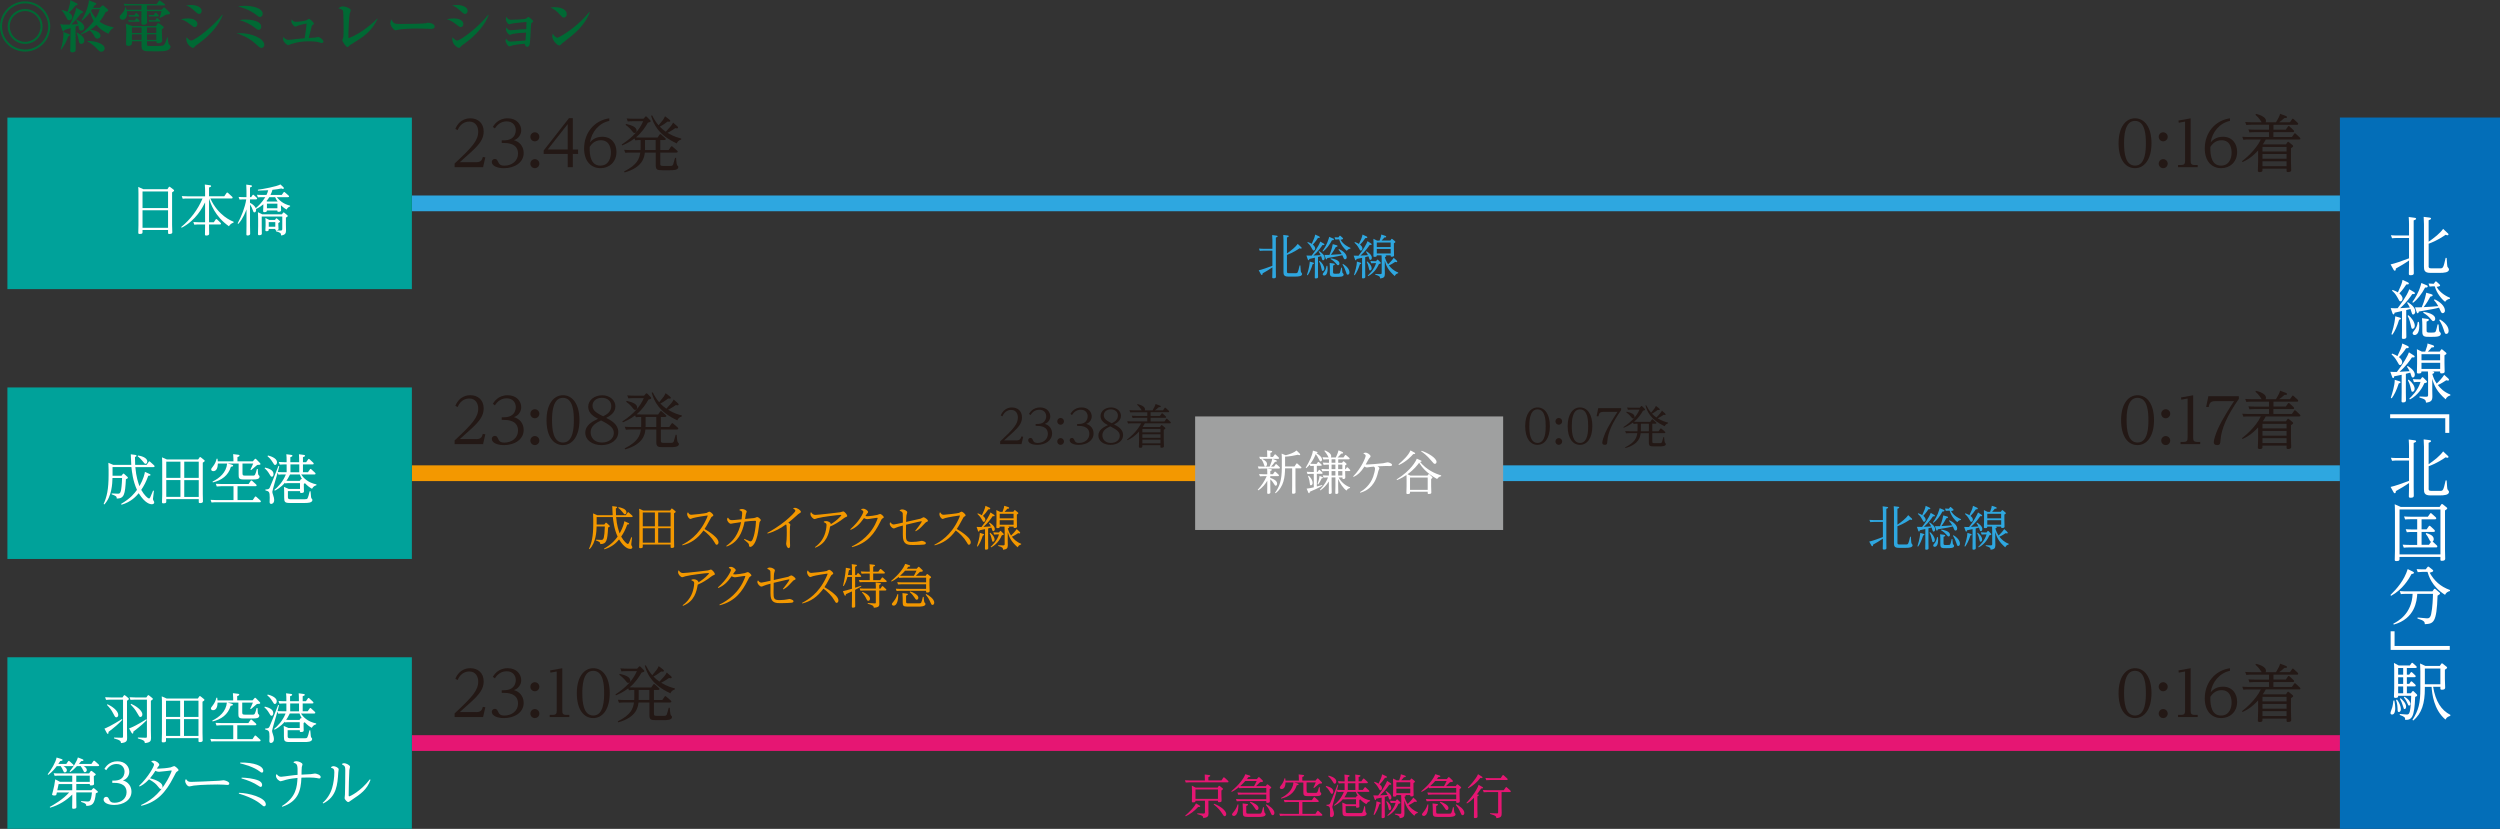
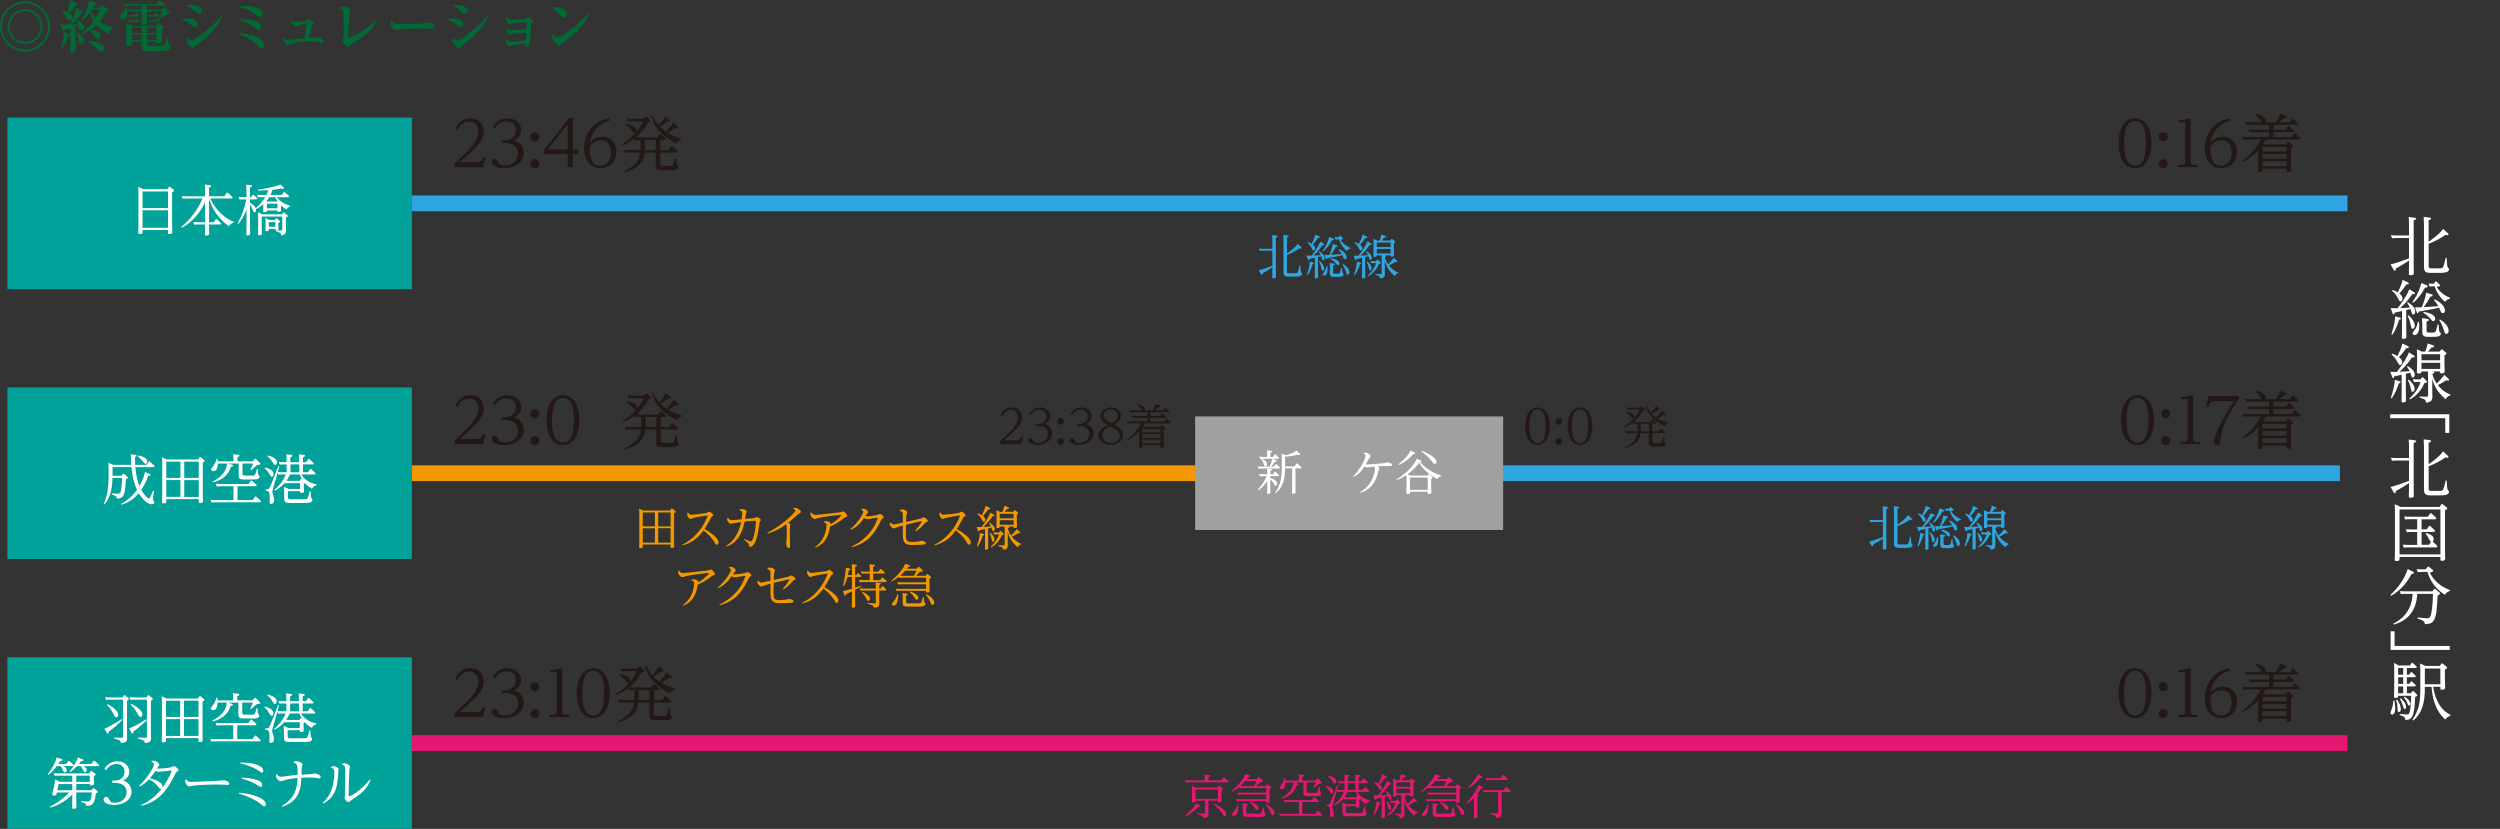
<svg xmlns="http://www.w3.org/2000/svg" id="_レイヤー_2" data-name="レイヤー 2" width="1060.66" height="351.65" viewBox="0 0 1060.66 351.65">
  <rect x="0" y="0" width="1060.66" height="351.65" fill="#333333" stroke="none" />
  <defs>
    <style>
      .cls-1 {
        fill: #231815;
      }

      .cls-2 {
        fill: #fff;
      }

      .cls-3 {
        fill: #f39800;
      }

      .cls-4 {
        fill: #006934;
      }

      .cls-5 {
        stroke: #e61673;
      }

      .cls-5, .cls-6, .cls-7 {
        fill: none;
        stroke-miterlimit: 10;
        stroke-width: 6.68px;
      }

      .cls-8 {
        fill: #e61673;
      }

      .cls-6 {
        stroke: #f39800;
      }

      .cls-9 {
        fill: #00a29a;
      }

      .cls-10 {
        fill: #9fa0a0;
      }

      .cls-11 {
        fill: #036eb8;
      }

      .cls-12 {
        fill: #2ea7e0;
      }

      .cls-7 {
        stroke: #2ea7e0;
      }
    </style>
  </defs>
  <g id="_レイヤー_2-2" data-name="レイヤー 2">
    <g id="_レイヤー_1-2" data-name="レイヤー 1">
      <g>
        <path class="cls-4" d="M21.31,11.23c0,5.88-4.78,10.66-10.66,10.66S0,17.14,0,11.23,4.82.58,10.66.58s10.66,4.73,10.66,10.66ZM.86,11.23c0,5.42,4.42,9.79,9.79,9.79s9.79-4.39,9.79-9.79S16.03,1.44,10.66,1.44.86,5.76.86,11.23ZM18.05,11.23c0,4.08-3.31,7.39-7.39,7.39s-7.39-3.31-7.39-7.39,3.34-7.39,7.39-7.39,7.39,3.26,7.39,7.39ZM4.13,11.23c0,3.6,2.93,6.53,6.53,6.53s6.53-2.93,6.53-6.53-2.95-6.53-6.53-6.53-6.53,2.88-6.53,6.53Z" />
        <path class="cls-4" d="M34.45,13.01c-.34,0-.84-.17-1.01-.94-.05-.19-.14-1.03-.17-1.2l-1.22.36c0,1.56.07,8.42.07,9.84,0,1.03-.89,1.13-1.49,1.13-.55,0-.86-.24-.86-.91,0-.17.05-.96.05-1.13.07-3.1.12-7.56.14-8.26-.84.26-2.42.77-2.62.82-.07.34-.19.58-.48.58-.17,0-.29-.17-.41-.53l-.89-2.54c1.22.24,1.34.26,4.1.19,1.08-2.09,2.18-4.94,2.42-5.79.12-.41.17-.89.19-1.32l2.54,1.37c.17.1.43.22.43.43,0,.29-.46.43-.84.55-1.15,1.51-2.47,3.19-4.15,4.73.46-.02,2.42-.1,2.83-.12-.1-.36-.31-1.08-.79-1.82l.12-.12c3.36,1.34,3.36,3.17,3.36,3.31,0,.58-.53,1.37-1.34,1.37ZM29.45,15.17c-.1.05-.24.14-.48.26-.55,1.54-1.56,3.79-3,5.62l-.19-.12c.74-2.02,1.15-5.26,1.15-6.41,0-.38-.02-.7-.05-.98l2.23.89c.24.1.55.19.55.43,0,.14-.12.26-.22.31ZM32.04,2.33c-.94,1.25-1.54,1.87-2.78,3,.38.26,1.37.86,1.37,1.97,0,.62-.43,1.27-1.2,1.27-.7,0-.86-.31-1.37-1.32-.96-1.94-1.44-2.38-1.9-2.76l.1-.22c1.18.19,2.02.58,2.38.74.24-.6.86-2.47,1.1-3.86.1-.48.07-.89.05-1.15l2.71,1.37c.14.07.43.19.43.41,0,.38-.6.53-.89.55ZM34.57,18.62c-1.03,0-1.13-.91-1.27-1.94-.05-.41-.38-1.82-.82-2.74l.12-.17c1.2.62,3.17,1.85,3.17,3.41,0,.84-.53,1.44-1.2,1.44ZM46.09,14.33c-2.06-.89-3.72-2.02-5.18-3.77-.79.79-1.66,1.49-2.57,2.11,2.06.07,4.3,1.06,4.3,2.47,0,.89-.79,1.25-1.37,1.25-.62,0-.82-.31-1.51-1.51-.24-.38-.79-1.27-1.73-2.02-.96.6-1.61.98-3.72,1.78l-.12-.19c2.09-1.34,4.18-3.67,5.57-5.52-.94-1.61-1.3-2.98-1.49-3.79-1.1,1.46-1.99,2.45-3.53,3.67l-.17-.12c1.8-2.88,3.19-6.89,3.14-8.59l2.69,1.1c.21.1.46.22.46.43,0,.19-.14.29-.24.36-.12.07-.31.19-.55.29-.14.26-.19.34-.62,1.06h2.86l.89-.82c.12-.12.29-.22.43-.22.12,0,.29.12.36.19l1.63,1.39c.19.17.29.31.29.48,0,.34-.43.55-1.15.84-.55,1.15-1.22,2.4-2.54,3.98,1.1.84,2.93,1.78,5.93,2.45v.22c-1.42.77-1.92,1.97-2.04,2.47ZM43.04,21.94c-.77,0-1.06-.34-2.09-1.44-.7-.74-2.45-2.33-3.86-2.9l.12-.22c3.34-.05,7.18,1.25,7.18,3.14,0,.89-.7,1.42-1.34,1.42ZM39.08,3.91c-.12.22-.17.26-.48.72.36.7.96,1.75,2.02,3.05.96-1.56,1.42-2.86,1.73-3.77h-3.26Z" />
        <path class="cls-4" d="M71.14,6.12c-.14.02-.58.07-.79.12-1.27.77-1.42.86-2.54,1.37l-.14-.12c.36-.89.67-1.82.89-2.78h-6.24c.02.67.07,3.91.07,4.63,0,.17,0,.41-.14.62-.22.29-.82.58-1.37.58-.91,0-.91-.67-.91-.98,0-.67.05-4.08.05-4.85h-6.19c.07.31.1.72.1,1.03,0,1.85-1.03,2.64-1.87,2.64-.58,0-1.27-.41-1.27-1.18,0-.46.05-.48,1.01-1.54,1.06-1.15,1.25-2.09,1.34-2.62h.19c.12.31.24.6.38,1.08h6.31v-1.82h-4.54c-1.66,0-2.14.1-2.59.17l-.38-.89c1.13.1,2.28.14,3.41.14h10.56l.84-1.22c.14-.19.24-.31.38-.31.1,0,.24.1.43.24l1.68,1.27c.1.07.24.19.24.34,0,.26-.24.26-.36.26h-7.37v1.82h6.26l.72-.79c.1-.12.22-.19.29-.19.14,0,.22.07.38.22l1.9,1.78c.1.1.24.24.24.46,0,.36-.38.46-.96.53ZM71.38,21.17c-1.01.6-3.02.6-4.61.6-.91,0-4.03,0-4.54-.05-2.02-.17-2.18-1.1-2.18-2.21v-1.99h-4.08c.05.96.12,1.94-1.56,1.94-.89,0-.94-.53-.94-.98,0-.84.1-4.51.1-5.26,0-.55,0-1.99-.19-3.14l2.71.98h10.11l.58-.96c.07-.12.19-.31.36-.31.14,0,.24.1.46.24l1.63,1.18c.1.07.24.22.24.36,0,.29-.62.72-.79.84-.02.55-.02,1.13.07,3.31,0,.24.07,1.22.07,1.42,0,1.01-1.2,1.22-1.56,1.22-.89,0-.91-.43-.94-.84h-3.96c0,.58,0,1.58.05,1.68.1.22.41.26.5.26.7.07,1.2.07,3.36.07,1.13,0,2.76,0,3.24-.41.38-.31.94-1.54,1.42-3.34h.19c.26,2.88.34,2.93.91,3.38.22.19.31.34.31.65,0,.72-.67,1.18-.96,1.34ZM58.92,9.22h-3.12c-.14,0-.6,0-1.08.05l-.41-.72c.65.05,1.42.1,1.92.1h1.01l.36-.62c.12-.19.19-.31.36-.31s.29.14.43.26l.65.62c.14.12.24.22.24.36,0,.17-.14.26-.36.26ZM58.68,7.03h-2.74c-.65,0-.86.02-1.1.07l-.38-.72c.84.05,1.82.07,1.92.07h.65l.38-.62c.07-.12.19-.31.36-.31.12,0,.29.12.41.24l.65.65c.14.14.22.24.22.36,0,.24-.22.26-.36.26ZM60.05,11.64h-4.08v2.35h4.08v-2.35ZM60.05,14.57h-4.08v2.38h4.08v-2.38ZM66.31,11.64h-3.96v2.35h3.96v-2.35ZM66.31,14.57h-3.96v2.38h3.96v-2.38ZM67.03,6.98h-2.57c-.1,0-.58.02-1.08.07l-.41-.72c.6.05,1.3.07,2.28.07l.41-.7c.1-.14.22-.31.36-.31.17,0,.29.1.43.26l.7.72c.17.17.24.26.24.36,0,.24-.21.24-.36.24ZM67.68,9.17h-3.17c-.36,0-.74.02-1.1.07l-.38-.72c.62.05,1.27.07,1.92.07h.96l.36-.6c.07-.12.19-.31.36-.31.14,0,.29.14.43.26l.72.62c.1.07.22.22.22.36,0,.19-.14.24-.31.24Z" />
        <path class="cls-4" d="M82.57,11.47c-.38,0-.58-.14-1.32-.72-2.38-1.87-3.26-2.23-4.51-2.59.84-.17,1.75-.34,2.93-.34,3.07,0,4.08,1.37,4.08,2.35,0,.62-.34,1.3-1.18,1.3ZM84.47,5.9c-.46,0-.77-.26-1.08-.55-2.3-2.06-3.1-2.64-4.42-3.02.6-.1,1.2-.22,2.06-.22,2.54,0,4.54,1.06,4.54,2.47,0,.48-.26,1.32-1.1,1.32ZM84.25,18.48c-1.18.82-1.3.91-1.87,1.58-.05.07-.24.26-.55.26-.29,0-2.78-1.2-2.78-3.79,0-.29.05-.46.12-.74.55.77,1.49,1.42,1.87,1.42,1.75,0,10.01-6.55,13.27-10.97l.17.07c-1.27,3.89-5.23,8.62-10.22,12.17Z" />
        <path class="cls-4" d="M111,20.33c-.67,0-1.03-.34-2.47-1.66-3.17-2.95-6.67-4.08-8.19-4.56.53-.02.91-.05,1.46-.05,5.11,0,10.34,2.35,10.34,4.99,0,.55-.43,1.27-1.15,1.27ZM110.26,7.2c-.41,0-.48-.07-1.8-1.08-2.81-2.14-6.17-3.05-7.49-3.41.72-.1,1.78-.24,3.05-.24,2.78,0,7.44.86,7.44,3.46,0,.72-.6,1.27-1.2,1.27ZM109.73,12.65c-.43,0-.53-.07-1.61-.91-1.94-1.49-4.18-2.57-6.53-3.22,1.25-.22,1.99-.22,2.52-.22.62,0,6.72,0,6.72,3.1,0,.55-.38,1.25-1.1,1.25Z" />
        <path class="cls-4" d="M136.54,18.24c-.19,0-.31-.02-1.42-.34-.53-.14-1.39-.38-4.3-.38-2.4,0-4.78.34-7.06,1.1-.24.07-1.27.53-1.51.53-.31,0-2.16-1.22-2.16-2.59,0-.31.07-.6.14-.91.34.43.98,1.27,2.26,1.27.43,0,3.07-.34,3.65-.41,1.25-.12,2.76-.24,3.12-.29.43-2.23.72-4.95.84-6.24-.58.07-2.52.48-3.65.89-.19.07-.98.43-1.15.43-.48,0-1.68-1.22-1.68-2.23,0-.34.07-.58.14-.84.36.5.74,1.03,1.78,1.03.89,0,3.7-.29,4.51-.67.17-.1.86-.6,1.03-.6.48,0,2.11,1.63,2.11,2.06q0,.19-.65.65c-.22.14-.24.26-.5,1.25-.17.65-.86,3.55-1.03,4.15.46-.02,2.42-.1,2.81-.17.19-.02,1.03-.24,1.2-.24.55,0,2.21,1.2,2.21,1.97,0,.24-.22.58-.7.58Z" />
        <path class="cls-4" d="M148.84,18.91c-.5.31-.55.36-.98.82-.22.22-.36.24-.43.24-.72,0-2.21-2.52-2.21-2.86,0-.19.34-.96.38-1.1.17-.48.17-2.83.17-4.27,0-.6-.05-6.62-.22-7.13-.17-.48-.65-.7-2.04-1.13.7-.41,1.32-.77,2.02-.77.94,0,3.31.84,3.31,1.61,0,.24-.43,1.3-.48,1.51-.24,1.15-.55,6.87-.55,8.81,0,.67.02,1.13.05,1.61,6.24-2.45,11.33-7.42,12.17-8.35l.17.14c-2.78,5.62-6.1,7.66-11.35,10.87Z" />
        <path class="cls-4" d="M182.88,12.26c-.41,0-1.01-.05-1.1-.05-1.39-.1-4.58-.1-6.31-.1-.26,0-5.04.1-6.72.55-.65.17-.72.19-.86.19-.82,0-2.28-1.85-2.28-3.07,0-.55.36-1.3.5-1.58.79,1.87,1.22,1.97,3.91,1.97,1.49,0,9.89-.1,10.46-.29.17-.07.79-.24.96-.24.96,0,2.98.41,2.98,1.66,0,.6-.62.96-1.54.96Z" />
        <path class="cls-4" d="M195.4,11.47c-.38,0-.58-.14-1.32-.72-2.38-1.87-3.26-2.23-4.51-2.59.84-.17,1.75-.34,2.93-.34,3.07,0,4.08,1.37,4.08,2.35,0,.62-.34,1.3-1.18,1.3ZM197.3,5.9c-.46,0-.77-.26-1.08-.55-2.3-2.06-3.1-2.64-4.42-3.02.6-.1,1.2-.22,2.06-.22,2.54,0,4.54,1.06,4.54,2.47,0,.48-.26,1.32-1.1,1.32ZM197.08,18.48c-1.18.82-1.3.91-1.87,1.58-.05.07-.24.26-.55.26-.29,0-2.78-1.2-2.78-3.79,0-.29.05-.46.12-.74.55.77,1.49,1.42,1.87,1.42,1.75,0,10.01-6.55,13.27-10.97l.17.07c-1.27,3.89-5.23,8.62-10.22,12.17Z" />
        <path class="cls-4" d="M217.54,14.38c-.19.05-1.03.41-1.2.41-.36,0-1.66-1.15-1.66-2.35,0-.38.1-.6.19-.82.38.77.94,1.2,1.73,1.2.7,0,3.82-.29,4.44-.34.79-.05,1.27-.05,2.23-.1.07-1.39.07-1.54.1-3.07-1.13.1-5.54.5-6.26.72-.12.05-.91.29-1.01.29-.62,0-1.49-1.32-1.49-2.11,0-.41.12-.79.22-1.08.67,1.25,1.39,1.25,1.99,1.25.94,0,5.74-.1,6.43-.53.14-.1.79-.67.96-.67.19,0,2.04,1.56,2.04,1.85,0,.19-.84.74-.89.94-.14.77-.36,7.18-.58,8.5-.14.94-.58,1.39-1.06,1.39-.74,0-.96-.72-1.15-1.3-1.49.07-4.08.46-4.99.65-.24.05-1.22.46-1.44.46-.65,0-1.63-1.54-1.63-2.45,0-.38.1-.62.22-.86.41.74.96,1.3,1.87,1.3.36,0,5.86-.41,6.34-.46.14-1.66.17-1.82.26-3.36-1.15,0-4.06.22-5.66.55Z" />
        <path class="cls-4" d="M239.17,7.46c-.48,0-.72-.26-1.73-1.37-1.15-1.3-2.35-2.28-3.86-2.86.5-.1,1.03-.19,1.8-.19,1.34,0,5.06.43,5.06,2.98,0,.94-.72,1.44-1.27,1.44ZM242.84,14.95c-.7.58-4.32,3.41-4.46,3.55-.67.7-.74.77-1.08.77-1.03,0-3-2.3-3-3.84,0-.46.14-.84.24-1.13,1.01,1.68,1.85,1.7,1.95,1.7.67,0,4.06-2.23,6.02-3.7,2.93-2.18,5.67-4.87,7.58-7.27l.14.07c-.65,2.18-3.02,6.29-7.39,9.84Z" />
      </g>
      <g>
        <g>
          <line class="cls-7" x1="174.75" y1="86.28" x2="995.95" y2="86.28" />
          <line class="cls-6" x1="174.75" y1="200.77" x2="536.88" y2="200.77" />
          <line class="cls-7" x1="630.61" y1="200.77" x2="992.74" y2="200.77" />
          <line class="cls-5" x1="174.75" y1="315.25" x2="995.95" y2="315.25" />
          <rect class="cls-9" x="3.14" y="278.86" width="171.6" height="72.77" />
          <g>
            <path class="cls-2" d="M51.91,305.36c-1.54,1.75-3.28,3.16-5.87,5.15,0,.54,0,.84-.33.84-.07,0-.21-.02-.42-.42l-.98-1.8c.61-.21,3.34-1.45,7.39-4.05l.21.28ZM52.52,295.11c.07-.09.16-.19.26-.19.12,0,.23.07.33.14l1.33,1.08c.12.09.23.21.23.4,0,.14,0,.28-.79.77v12.79c0,.49.05,2.62.05,3.04,0,1.05-.12,1.92-2.6,2.13-.05-.68-.09-1.24-2.95-1.99v-.37l3.16.09c.51.02.66-.05.66-.56v-15.6h-5.38c-.58,0-1.1.02-1.83.09l-.4-1.12c.68.05,1.4.09,2.36.09h5.03l.54-.8ZM45.59,298.78c1.73.75,4.58,2.69,4.58,4.54,0,.7-.44,1.01-.79,1.01-.49,0-.56-.14-1.22-1.4-.98-1.92-1.78-2.83-2.78-3.84l.21-.3ZM62.27,305.45c-.98,1.1-2.34,2.39-5.71,4.96,0,.49.02.82-.33.82-.12,0-.23-.02-.44-.37l-1.03-1.82c1.19-.42,3.53-1.47,7.27-3.88l.23.3ZM62.64,295.13c.12-.14.19-.21.3-.21s.19.05.3.14l1.38,1.1c.12.09.23.21.23.38,0,.14-.05.3-.84.77v12.79c0,.47.07,2.6.07,3.02,0,1.22-.26,1.92-2.64,2.15-.02-.77-.19-1.24-2.95-1.99v-.37l3.18.09c.56.02.66-.07.66-.56v-15.6h-5.15c-.58,0-1.1.02-1.82.09l-.4-1.12c.68.05,1.43.09,2.36.09h4.79l.51-.77ZM55.63,298.6c1.78.75,4.77,2.69,4.77,4.51,0,.84-.54,1.08-.84,1.08-.4,0-.51-.16-1.36-1.68-.96-1.68-1.5-2.25-2.78-3.58l.21-.33Z" />
            <path class="cls-2" d="M83.95,296.35l.56-.82c.09-.14.16-.21.28-.21s.26.07.33.14l1.36,1.1c.21.16.26.26.26.37,0,.28-.44.54-.82.77v13.29c0,.19.07,2.92.07,3.16,0,.66-.84.7-1.24.7-.54,0-.54-.23-.54-.56v-1.12h-13.78v1.05c0,.3,0,.75-1.15.75-.58,0-.66-.16-.66-.58,0-.49.09-2.69.09-3.13v-12.94c0-.82,0-1.92-.09-2.88l2.06.91h13.26ZM70.43,297.29v6.88h6.01v-6.88h-6.01ZM70.43,305.1v7.13h6.01v-7.13h-6.01ZM84.21,304.16v-6.88h-6.15v6.88h6.15ZM84.21,312.23v-7.13h-6.15v7.13h6.15Z" />
            <path class="cls-2" d="M100.66,313.59h6.46l.89-1.33c.05-.09.14-.21.3-.21.12,0,.21.07.33.16l1.71,1.54c.07.07.21.23.21.42,0,.33-.35.35-.51.35h-18.6c-.47,0-.89,0-1.82.09l-.4-1.12c.68.05,1.4.09,2.34.09h7.39v-5.87h-5.29c-.47,0-.89.02-1.82.12l-.4-1.15c.68.05,1.4.09,2.36.09h11.56l.87-1.29c.05-.07.12-.21.28-.21.14,0,.26.09.35.16l1.68,1.52c.09.09.21.28.21.42,0,.33-.35.33-.49.33h-7.6v5.87ZM102.79,302.36c0,.63.14.84,1.1.84h3.39c.82,0,.91-.33,1.61-2.83l.37.05c.02.77.09,2.15.23,2.39.07.12.23.28.38.44.07.09.14.21.14.35,0,1.22-1.64,1.22-2.6,1.22h-4.26c-1.94,0-2.01-.63-2.01-2.04v-4.7h-4.63l1.54.4c.61.16.75.3.75.49,0,.33-.3.37-.94.49-1.12,3.72-3.98,5.75-7.67,6.62l-.12-.35c2.97-1.47,5.83-3.84,6.18-7.65h-3.93c-.05,1.71-.51,3.23-1.94,3.23-.68,0-.89-.44-.89-.7,0-.33.16-.56.91-1.52.72-.96,1.15-1.94,1.4-3.06h.37c.07.44.09.7.12,1.12h6.64v-.4c0-.12,0-1.31-.12-2.67l2.13.26c.19.02.58.07.58.37,0,.28-.26.4-.89.63v1.8h6.53l.77-.89c.09-.12.19-.21.33-.21.12,0,.26.12.33.19l1.61,1.64c.14.14.19.26.19.37,0,.37-.14.37-1.38.44-.4.35-2.22,1.87-2.57,2.18l-.3-.21c.21-.42.84-1.68,1.17-2.57h-4.54v4.28Z" />
            <path class="cls-2" d="M112.36,299.79c1.15.28,3.58.94,3.58,2.71,0,.19,0,1.17-.73,1.17-.37,0-.54-.26-1.01-1.1-.7-1.22-1.47-2.01-2.04-2.46l.19-.33ZM130.53,301.78l.84-1.19c.09-.14.16-.23.3-.23.12,0,.23.09.35.21l1.52,1.4c.09.07.23.23.23.4,0,.35-.35.35-.51.35h-5.59c.89,1.36,2.71,3.44,6.48,4.21l-.02.37c-.84.28-1.22.42-1.87,1.5-.89-.51-1.94-1.22-2.99-2.39-.14.14-.42.3-.47.33v1.36c0,.28.05,1.64.05,1.78,0,.23,0,.7-1.12.7-.54,0-.54-.14-.54-.79h-5.15v2.5c0,.56.09.94.94.94h6.29c1.17,0,1.19-.05,2.01-3.39l.37.02c.19,2.5.21,2.76.44,3.06.3.37.35.42.35.61,0,1.29-2.2,1.29-3.21,1.29h-6.41c-2.06,0-2.36-.42-2.36-2.29v-1.9c0-.68-.02-1.87-.09-2.64l2.01.87h4.79v-2.46h-4.51c-.47,0-.89,0-1.8.09l-.09-.28c-.3.4-1.59,1.99-4.28,3.39l-.21-.33c1.45-1.17,3.65-3.39,4.89-6.55h-1.31c-.47,0-.89,0-1.83.09l-.33-.89c-.35,1.29-2.27,7.65-2.27,8.16,0,.33.09.61.37,1.47.28.84.42,1.4.42,1.99,0,1.59-1.17,1.68-1.26,1.68-.68,0-.68-.58-.68-.87,0-.05.05-1.54.05-1.82,0-2.53-.3-2.62-1.85-3.06l.02-.38c.98-.05,1.47-.07,1.8-.7.19-.35,2.32-5.59,3.72-9.31l.35.14c-.16.77-.28,1.26-.61,2.48.68.02,1.31.07,2.2.07h1.54v-3.32h-1.1c-.47,0-.89.02-1.83.09l-.4-1.12c.68.05,1.4.09,2.34.09h.98v-.63c0-.73,0-2.04-.12-2.74l2.01.26c.21.02.58.07.58.37,0,.28-.26.4-.89.63v2.11h3.74v-.61c0-.61,0-1.94-.09-2.76l2.01.28c.21.02.58.07.58.37,0,.23-.19.35-.89.61v2.11h1.36l.82-1.17c.07-.12.16-.23.3-.23s.26.12.4.23l1.47,1.38c.09.09.21.23.21.4,0,.33-.33.33-.49.33h-4.07v3.32h2.06ZM113.57,294.67c.3.07,3.84.87,3.84,2.85,0,.68-.33,1.15-.8,1.15-.35,0-.42-.12-1.05-1.15-.91-1.5-1.66-2.11-2.17-2.53l.19-.33ZM127.07,305.45l.4-.61c.07-.09.16-.19.26-.19.05,0,.19-.02.35.14-.3-.49-.68-1.12-1.01-2.08h-4.12c-.75,1.52-1.1,2.04-1.54,2.69.12,0,1.05.05,1.4.05h4.26ZM126.86,301.78v-3.32h-3.74v3.32h3.74Z" />
            <path class="cls-2" d="M24.08,325.04c-.68.89-1.85,2.43-3.6,3.72l-.26-.26c1.54-1.92,3.39-5.03,3.79-7.11l1.85.56c.4.12.68.23.68.49,0,.28-.33.4-.98.44-.4.61-.54.82-.82,1.22h3.39l.75-1.08c.07-.09.16-.21.3-.21s.23.07.35.19l1.5,1.33c.07.07.21.19.21.37,0,.26-.3.33-.58.33h-3.74c.37.21,1.45.84,1.45,1.73,0,.58-.4.94-.84.94-.42,0-.47-.12-.84-.96-.05-.14-.42-1.01-.94-1.71h-1.66ZM21.08,342.37c1.87-1.05,5.66-3.21,8.26-6.15h-5.22l-.14.66c-.07.35-.12.63-.91.63-.16,0-.98,0-.98-.47,0-.12.37-1.38.44-1.64.26-.98.73-3.13.91-4.75l1.99,1.05h5.22v-2.62h-5.68c-1.03,0-1.5.07-1.78.09l-.42-1.12c1.22.09,1.68.09,2.36.09h12.66l.63-.91c.09-.12.19-.19.28-.19.14,0,.3.14.33.14l1.36,1.05c.12.12.21.19.21.35,0,.21-.07.26-.79.73v.89c0,.37.09,2.04.09,2.34,0,.23,0,.7-1.24.7-.56,0-.56-.14-.56-.61h-5.73v2.64h6.39l.63-.7c.07-.09.16-.19.28-.19.16,0,.3.09.37.16l1.26,1.08c.12.09.23.21.23.35,0,.21-.12.33-.87.58-.49,4.58-1.43,5.31-4.07,5.38.02-.56.02-1.05-2.2-1.71l.05-.35c.33.02,2.48.19,2.62.19.94,0,1.57,0,1.94-3.86h-6.64v2.83c0,.19.05,2.78.05,3.32,0,.33,0,.79-1.22.79-.56,0-.58-.21-.58-.56,0-.49.05-2.92.05-3.49v-1.99c-2.46,2.5-5.75,4.54-9.4,5.57l-.16-.33ZM24.87,332.64l-.56,2.64h6.34v-2.64h-5.78ZM32.64,325.04c-.98,1.05-1.73,1.78-2.85,2.53l-.26-.28c1.4-1.66,3.06-4.19,3.51-5.94l1.92.75c.14.07.45.21.45.44,0,.42-.77.38-.98.38-.4.56-.63.84-.94,1.19h5.29l.84-1.19c.07-.09.16-.19.28-.19.14,0,.23.09.35.16l1.61,1.45c.09.09.21.21.21.37,0,.3-.35.33-.56.33h-6.01c.38.21,1.33.77,1.33,1.66,0,.56-.42.91-.82.91-.35,0-.37-.07-.82-.98-.05-.12-.47-.96-.96-1.59h-1.59ZM38.09,331.71v-2.62h-5.73v2.62h5.73Z" />
            <path class="cls-2" d="M47.63,331.19h.61c1.36,0,2.36-.26,2.99-.68,1.26-.79,1.61-2.2,1.61-3.09,0-1.52-.96-3.28-3.39-3.28-1.89,0-3.34.98-4.37,2.62l-.77-.56c.42-.68,1.89-3.21,5.52-3.21,3.34,0,5.03,2.29,5.03,4.44,0,1.52-.96,3.13-2.71,3.67,3.63,1.1,3.63,4.33,3.63,4.77,0,3.51-3.35,5.64-7.32,5.64-2.43,0-4.51-.82-4.51-2.32,0-.75.63-1.12,1.12-1.12.73,0,.91.42,1.36,1.36.35.73.87,1.15,2.17,1.15,2.78,0,5.1-1.75,5.1-4.47,0-3.98-4.23-3.98-5.45-3.98h-.61v-.96Z" />
            <path class="cls-2" d="M59.82,341.55c3.02-1.38,7.46-3.91,11.18-10.55,1.1-1.96,1.83-3.7,1.83-3.98,0-.12-.16-.14-.23-.14-.28,0-4.28.56-5.1.56-.77,0-1.36-.3-1.57-.42-.75,1.19-1.26,1.94-2.29,3.18.49.12,5.31,1.26,5.31,3.51,0,.56-.33,1.01-.73,1.01-.37,0-.47-.12-1.26-1.12-.7-.89-1.29-1.54-3.72-2.97-1.85,2.01-3.34,2.74-4.02,3.06l-.21-.28c4.05-3.88,6.34-8.3,6.34-9.01,0-.63-.77-1.01-1.12-1.17l.12-.33c.26-.09.51-.16.77-.16,1.17,0,2.46,1.08,2.46,1.73,0,.21-.05.28-.61.98-.23.3-.37.49-.44.61.19.02.38.05.77.05,1.1,0,3.91-.26,5.1-.54.26-.07,1.24-.54,1.47-.54.47,0,1.87,1.26,1.87,1.66,0,.26-.16.35-.58.63-.44.28-.56.49-1.52,2.39-3.34,6.55-6.99,10.55-13.66,12.16l-.14-.33Z" />
            <path class="cls-2" d="M79.03,330.65c.47.73.87,1.08,2.04,1.08.05,0,9.54-.3,11.88-.49.3-.02,1.59-.21,1.87-.21.58,0,2.46.58,2.46,1.38,0,.47-.4.61-.75.61-.28,0-1.52-.09-1.78-.12-.84-.05-1.71-.07-2.5-.07-.35,0-7.02.05-10.08.47-.28.05-1.57.35-1.82.35-.94,0-1.8-1.5-1.8-2.22,0-.28.09-.54.16-.73l.33-.05Z" />
            <path class="cls-2" d="M101.36,336.36c3.98.05,11.42,1.94,11.42,4.91,0,.33-.19.82-.68.82-.35,0-.44-.07-1.19-.72-.82-.68-3.3-2.81-9.59-4.68l.05-.33ZM101.95,323.52c5.89-.07,9.75,1.4,9.75,3.53,0,.38-.23.75-.56.75-.28,0-.49-.14-.94-.49-2.46-1.92-6.62-3.04-8.3-3.44l.05-.35ZM102.51,329.93c1.83,0,5.01.33,7.09,1.19.7.3,1.61.87,1.61,1.94,0,.44-.28.8-.58.8-.26,0-.35-.05-1.15-.58-1.75-1.17-4.28-2.27-7.02-3.02l.05-.33Z" />
            <path class="cls-2" d="M119.61,341.98c6.11-3.81,6.39-8.14,6.62-11.93-1.24.12-3.06.3-4.96.8-.35.09-1.85.61-2.18.61-.63,0-2.01-1.12-2.01-2.32,0-.21.05-.37.07-.51l.33-.12c.33.44.84,1.05,1.75,1.05.4,0,2.53-.3,3.81-.47,1.47-.21,2.43-.28,3.21-.35.09-4.44-.12-4.63-1.68-5.15l.05-.35c.3-.14.63-.3,1.08-.3.96,0,2.64.68,2.64,1.36,0,.19-.28.98-.3,1.12-.07.3-.12,2.76-.12,3.23.58-.02,3.72-.19,3.93-.21.28-.02,1.52-.26,1.78-.26.51,0,2.43.54,2.43,1.47,0,.44-.37.63-.65.63-.19,0-1.03-.19-1.19-.21-1.31-.21-3.3-.19-4.02-.19-1.38,0-1.78.02-2.32.05-.21,5.57-1.4,10.08-8.12,12.35l-.14-.3Z" />
            <path class="cls-2" d="M140.51,325.41c.21-.14.56-.35,1.03-.35.61,0,2.15.61,2.15,1.33,0,.19-.14,1.08-.16,1.26-.33,5.17-.68,10.41-6.43,13.24l-.19-.28c1.89-1.68,3.27-3.84,3.98-6.25.61-2.01.96-4.56.96-6.67,0-1.24-.21-1.66-1.36-1.94l.02-.35ZM145.19,324.03c.19-.12.42-.23.82-.23.84,0,2.5.84,2.5,1.52,0,.23-.28,1.22-.3,1.43-.12,1.29-.28,8.56-.28,10.62,0,.12,0,.49.23.49.3,0,4.77-2.01,8.75-7.21l.3.19c-1.54,4.26-4.33,6.1-7.77,8.4-.09.05-.7.47-1.08.75-.16.12-.4.3-.63.3-.44,0-1.52-1.05-1.52-1.71,0-.23.12-1.26.14-1.47.07-1.43.14-8.35.14-10.25,0-1.66-.21-1.99-1.36-2.5l.05-.33Z" />
          </g>
          <rect class="cls-9" x="3.14" y="49.89" width="171.6" height="72.77" />
          <g>
            <path class="cls-2" d="M71.02,80.29l.56-.87c.07-.12.16-.21.28-.21s.26.09.33.14l1.43,1.1c.12.09.23.19.23.37,0,.26-.09.3-.84.8v13.78c0,.49.09,2.69.09,3.13,0,.23,0,.75-1.26.75-.54,0-.54-.19-.54-.77v-.94h-10.83v.91c0,.4,0,.79-1.17.79-.58,0-.63-.23-.63-.56,0-.49.07-2.71.07-3.16v-13.4c0-1.75-.05-2.32-.09-2.85l2.2.98h10.17ZM60.47,81.22v7.06h10.83v-7.06h-10.83ZM60.47,89.22v7.42h10.83v-7.42h-10.83Z" />
            <path class="cls-2" d="M99.09,94.46c-.96.26-1.57.89-1.96,1.54-6.01-4.23-7.77-9.64-8.44-11.77v10.08h2.01l.77-1.15c.09-.12.16-.21.3-.21s.26.09.35.16l1.43,1.38s.21.21.21.4c0,.35-.35.35-.49.35h-4.58v.68c0,.51.05,2.74.05,3.18,0,.28,0,.84-1.24.84-.44,0-.54-.19-.54-.49,0-.09.05-2.9.05-3.46v-.75h-2.76c-.47,0-.89,0-1.82.09l-.4-1.12c.68.05,1.4.09,2.34.09h2.64v-8.44c-1.05,2.11-3.84,7.63-9.94,10.76l-.21-.3c3.98-3.23,7.06-7.39,9.08-12.09h-6.6c-.47,0-.89,0-1.83.09l-.4-1.12c.66.05,1.4.09,2.34.09h7.56v-2.32c0-.28,0-1.26-.12-2.67l2.1.28c.19.02.58.07.58.37,0,.28-.26.37-.89.63v3.7h6.46l.96-1.38c.07-.12.14-.21.3-.21.12,0,.26.09.33.16l1.75,1.61c.07.05.21.23.21.4,0,.35-.35.35-.49.35h-8.96c3.3,7.3,9.05,9.57,9.85,9.85v.37Z" />
            <path class="cls-2" d="M113.24,89.29c0,.26,0,.73-1.05.73-.4,0-.56-.16-.56-.44,0-.14.09-1.85.09-2.04v-.87c-.58.49-1.52,1.29-3.09,2.01,0,.12.02.23.02.4,0,.58-.26,1.03-.7,1.03-.4,0-.47-.23-.73-1.03-.26-.79-.61-1.57-1.15-2.32v8.94c0,.56.07,2.97.07,3.46s-.4.75-1.1.75c-.47,0-.51-.16-.51-.58,0-.54.05-2.9.05-3.39v-7.11c-.33.89-1.38,3.81-3.44,6.15l-.33-.19c1.71-3.2,3.09-6.62,3.67-10.2h-1.05c-.87,0-1.52.07-1.78.09l-.42-1.12c.68.05,1.4.09,2.36.09h.98v-2.69c0-.26,0-1.24-.09-2.64l1.85.26c.21.02.58.07.58.37,0,.23-.19.37-.84.61v4.09h.49l.56-.82c.09-.12.16-.21.3-.21.12,0,.21.07.3.16l1.17,1.08c.09.09.21.21.21.38,0,.35-.42.35-.56.35h-2.48v1.43c1.89,1.03,2.27,1.89,2.43,2.32.82-.72,2.62-2.32,4.07-4.68h-1.38c-.37,0-.96,0-1.75.09l-.42-1.1c.94.05,1.38.07,2.36.07h1.68c.23-.47.51-1.1.75-2.01-1.64.09-2.15.12-4.37.16l-.02-.37c2.08-.26,8-1.36,9.57-2.25l1.15,1.08c.19.19.3.3.3.51s-.14.33-.38.33c-.19,0-.26-.05-.65-.21-1.38.28-2.13.4-3.81.58-.16.63-.4,1.29-.84,2.18h4.77l.75-1.05c.12-.14.19-.21.3-.21.14,0,.23.09.35.19l1.5,1.31c.19.16.23.26.23.37,0,.3-.37.33-.56.33h-4.68c1.29,1.47,2.67,2.83,5.66,3.6v.35c-.61.16-1.22.68-1.47,1.31-1.22-.7-1.87-1.31-2.41-1.82v.37c0,.28.07,1.54.07,1.78,0,.44-.49.63-1.08.63-.51,0-.51-.19-.51-.58h-4.44ZM119.58,90.98l.49-.68c.09-.12.16-.19.28-.19s.23.12.3.16l1.19.98c.12.09.23.19.23.37,0,.26-.16.35-.77.7v3.06c0,.37.05,2.01.05,2.36,0,1.12-.26,1.94-2.08,2.17-.05-1.12-.37-1.22-2.18-1.78v-.38l1.85.07c.7.02.82-.19.82-.75v-5.19h-8.72v4.02c0,.49.05,2.74.05,3.13,0,.26,0,.77-1.08.77-.44,0-.56-.12-.56-.58,0-.51.07-2.81.07-3.28v-3.23c0-.28-.02-1.4-.09-2.69l1.82.91h8.33ZM117.03,92.78c.05-.09.14-.16.26-.16.09,0,.19.05.28.14l1,.87c.12.09.21.21.21.35,0,.23-.16.35-.7.66v.7c0,.28.09,1.59.09,1.78,0,.35-.3.58-.94.58-.44,0-.44-.19-.44-.56h-2.78c0,.65,0,.96-.91.96-.37,0-.51-.14-.51-.42,0-.12.09-1.83.09-2.01v-1.08c0-.7,0-1.33-.09-2.11l1.66.84h2.43l.35-.54ZM117.78,85.48c-.33-.44-.7-1.01-1.05-1.82h-2.48c-.4.68-.68,1.03-1.19,1.64l.28.19h4.44ZM117.69,88.35v-1.94h-4.44v1.94h4.44ZM116.8,94.25h-2.78v1.94h2.78v-1.94Z" />
          </g>
          <rect class="cls-9" x="3.14" y="164.38" width="171.6" height="72.77" />
          <g>
            <path class="cls-2" d="M51.4,213.77c4.14-2.43,5.64-4.47,6.71-5.94-1.75-3.79-2.15-7.74-2.36-9.68h-8v3.7h3.79l.58-.77c.09-.12.16-.16.28-.16.09,0,.16.05.28.14l1.38,1.26c.12.09.19.19.19.33,0,.28-.09.33-.84.68-.33,6.48-.72,8.16-3.86,8.21-.05-.96-.28-1.1-2.2-1.83l.07-.37c.33.02,2.43.12,2.6.12.68,0,1.01-.19,1.26-1.19.19-.75.44-2.71.51-5.47h-4.07c-.07,2.46-.28,7.88-3.46,11.23l-.3-.21c1.36-3.02,2.11-6.15,2.11-12.35v-2.29c0-.61-.02-1.94-.09-2.83l2.08.89h7.63c-.05-.63-.14-3.79-.21-4.49l1.8.23c.3.05.63.09.63.4,0,.12-.02.26-.65.56,0,1.17.02,1.87.09,3.3h4.84l.89-1.29c.09-.12.19-.21.3-.21.14,0,.23.09.33.19l1.66,1.5s.21.23.21.4c0,.35-.33.35-.49.35h-7.67c.35,4.23,1.22,6.62,1.75,8.09,1.78-3.18,2.17-5.22,2.32-6.06l1.71.77c.44.21.65.28.65.51,0,.28-.3.35-.94.37-1.01,2.78-1.78,4.14-2.99,5.99,1.31,2.29,2.78,3.63,3.3,3.63.21,0,.37-.14.56-.56.19-.4.98-2.34,1.17-2.78l.35.12c-.05.47-.4,3.23-.4,3.39,0,.37.09.58.3.89.14.23.23.4.23.65,0,.38-.33.75-1.01.75-.72,0-2.85-.3-5.57-4.68-1.12,1.33-3.16,3.67-7.3,4.89l-.16-.35ZM58.54,193.25c1.1.12,3.95.84,3.95,2.53,0,.49-.23,1.01-.77,1.01-.3,0-.4-.12-1.24-1.17-.44-.56-1.38-1.57-2.06-2.01l.12-.35Z" />
            <path class="cls-2" d="M84.06,194.94l.56-.82c.09-.14.16-.21.28-.21s.26.07.33.14l1.36,1.1c.21.16.26.26.26.37,0,.28-.44.54-.82.77v13.29c0,.19.07,2.92.07,3.16,0,.66-.84.7-1.24.7-.54,0-.54-.23-.54-.56v-1.12h-13.78v1.05c0,.3,0,.75-1.15.75-.58,0-.66-.16-.66-.58,0-.49.09-2.69.09-3.13v-12.94c0-.82,0-1.92-.09-2.88l2.06.91h13.26ZM70.54,195.87v6.88h6.01v-6.88h-6.01ZM70.54,203.68v7.13h6.01v-7.13h-6.01ZM84.32,202.75v-6.88h-6.15v6.88h6.15ZM84.32,210.82v-7.13h-6.15v7.13h6.15Z" />
            <path class="cls-2" d="M100.77,212.17h6.46l.89-1.33c.05-.09.14-.21.3-.21.12,0,.21.07.33.16l1.71,1.54c.07.07.21.23.21.42,0,.33-.35.35-.51.35h-18.6c-.47,0-.89,0-1.82.09l-.4-1.12c.68.05,1.4.09,2.34.09h7.39v-5.87h-5.29c-.47,0-.89.02-1.82.12l-.4-1.15c.68.05,1.4.09,2.36.09h11.56l.87-1.29c.05-.07.12-.21.28-.21.14,0,.26.09.35.16l1.68,1.52c.09.09.21.28.21.42,0,.33-.35.33-.49.33h-7.6v5.87ZM102.9,200.95c0,.63.14.84,1.1.84h3.39c.82,0,.91-.33,1.61-2.83l.37.05c.02.77.09,2.15.23,2.39.07.12.23.28.38.44.07.09.14.21.14.35,0,1.22-1.64,1.22-2.6,1.22h-4.26c-1.94,0-2.01-.63-2.01-2.04v-4.7h-4.63l1.54.4c.61.16.75.3.75.49,0,.33-.3.37-.94.49-1.12,3.72-3.98,5.75-7.67,6.62l-.12-.35c2.97-1.47,5.83-3.84,6.18-7.65h-3.93c-.05,1.71-.51,3.23-1.94,3.23-.68,0-.89-.44-.89-.7,0-.33.16-.56.91-1.52.72-.96,1.15-1.94,1.4-3.06h.37c.07.44.09.7.12,1.12h6.64v-.4c0-.12,0-1.31-.12-2.67l2.13.26c.19.02.58.07.58.37,0,.28-.26.4-.89.63v1.8h6.53l.77-.89c.09-.12.19-.21.33-.21.12,0,.26.12.33.19l1.61,1.64c.14.14.19.26.19.37,0,.37-.14.37-1.38.44-.4.35-2.22,1.87-2.57,2.18l-.3-.21c.21-.42.84-1.68,1.17-2.57h-4.54v4.28Z" />
            <path class="cls-2" d="M112.47,198.37c1.15.28,3.58.94,3.58,2.71,0,.19,0,1.17-.73,1.17-.37,0-.54-.26-1.01-1.1-.7-1.22-1.47-2.01-2.04-2.46l.19-.33ZM130.64,200.36l.84-1.19c.09-.14.16-.23.3-.23.12,0,.23.09.35.21l1.52,1.4c.09.07.23.23.23.4,0,.35-.35.35-.51.35h-5.59c.89,1.36,2.71,3.44,6.48,4.21l-.02.37c-.84.28-1.22.42-1.87,1.5-.89-.51-1.94-1.22-2.99-2.39-.14.14-.42.3-.47.33v1.36c0,.28.05,1.64.05,1.78,0,.23,0,.7-1.12.7-.54,0-.54-.14-.54-.79h-5.15v2.5c0,.56.09.94.94.94h6.29c1.17,0,1.19-.05,2.01-3.39l.37.02c.19,2.5.21,2.76.44,3.06.3.37.35.42.35.61,0,1.29-2.2,1.29-3.21,1.29h-6.41c-2.06,0-2.36-.42-2.36-2.29v-1.9c0-.68-.02-1.87-.09-2.64l2.01.87h4.79v-2.46h-4.51c-.47,0-.89,0-1.8.09l-.09-.28c-.3.4-1.59,1.99-4.28,3.39l-.21-.33c1.45-1.17,3.65-3.39,4.89-6.55h-1.31c-.47,0-.89,0-1.83.09l-.33-.89c-.35,1.29-2.27,7.65-2.27,8.16,0,.33.09.61.37,1.47.28.84.42,1.4.42,1.99,0,1.59-1.17,1.68-1.26,1.68-.68,0-.68-.58-.68-.87,0-.05.05-1.54.05-1.82,0-2.53-.3-2.62-1.85-3.06l.02-.38c.98-.05,1.47-.07,1.8-.7.19-.35,2.32-5.59,3.72-9.31l.35.14c-.16.77-.28,1.26-.61,2.48.68.02,1.31.07,2.2.07h1.54v-3.32h-1.1c-.47,0-.89.02-1.83.09l-.4-1.12c.68.05,1.4.09,2.34.09h.98v-.63c0-.73,0-2.04-.12-2.74l2.01.26c.21.02.58.07.58.37,0,.28-.26.4-.89.63v2.11h3.74v-.61c0-.61,0-1.94-.09-2.76l2.01.28c.21.02.58.07.58.37,0,.23-.19.35-.89.61v2.11h1.36l.82-1.17c.07-.12.16-.23.3-.23s.26.12.4.23l1.47,1.38c.09.09.21.23.21.4,0,.33-.33.33-.49.33h-4.07v3.32h2.06ZM113.68,193.25c.3.07,3.84.87,3.84,2.85,0,.68-.33,1.15-.8,1.15-.35,0-.42-.12-1.05-1.15-.91-1.5-1.66-2.11-2.17-2.53l.19-.33ZM127.18,204.03l.4-.61c.07-.09.16-.19.26-.19.05,0,.19-.02.35.14-.3-.49-.68-1.12-1.01-2.08h-4.12c-.75,1.52-1.1,2.04-1.54,2.69.12,0,1.05.05,1.4.05h4.26ZM126.97,200.36v-3.32h-3.74v3.32h3.74Z" />
          </g>
          <rect class="cls-10" x="507.05" y="176.68" width="130.68" height="48.17" />
          <g>
            <path class="cls-2" d="M533.6,207.8c1.6-1.72,2.85-3.61,3.83-5.79h-1.32c-.4,0-.76,0-1.56.08l-.36-.96c.58.04,1.22.08,2.03.08h1.44c0-.78,0-1.84-.08-2.41l1.52.22c.22.04.5.08.5.32,0,.14,0,.26-.66.54v1.32h1.12l.64-.92c.06-.1.12-.2.26-.2.1,0,.2.08.28.16l1.18,1.1c.08.08.2.22.2.36,0,.3-.3.3-.42.3h-3.27v.76c1,.28,2.91,1.08,2.91,2.43,0,.42-.18.88-.58.88-.28,0-.36-.1-.9-.98-.24-.38-.68-1.08-1.42-1.74v2.83c0,.44.04,2.35.04,2.73,0,.62-.8.62-.9.62-.46,0-.46-.24-.46-.5,0-.44.04-2.45.04-2.85v-2.23c-.78,1.28-1.86,2.85-3.83,4.09l-.22-.24ZM540.06,193.87l.68-.92c.06-.1.12-.2.26-.2.1,0,.2.08.28.16l1.18,1.12c.08.08.2.22.2.36,0,.28-.3.28-.44.28h-2.31l1.28.52c.34.14.52.24.52.44,0,.26-.24.28-.78.3-.7.96-1.02,1.38-1.68,2.04h1.28l.62-.9c.08-.1.14-.18.26-.18.08,0,.16.04.26.14l1.18,1.1c.06.06.18.2.18.34,0,.3-.3.3-.44.3h-7.04c-.4,0-.76,0-1.56.08l-.34-.96c.58.04,1.2.08,2,.08h3.01c.82-2,.94-2.33,1.12-3.31h-3.63c-.28,0-.28.02-.66.02,1.68.84,2.07,1.56,2.07,2.21s-.38,1.02-.76,1.02c-.32,0-.32-.12-.62-1.04-.1-.34-.46-1.28-1.04-2l.12-.16c-.16,0-.52.04-.66.06l-.34-.98c.58.04,1.2.08,2,.08h1.38v-.64c0-1.48-.08-1.92-.1-2.17l1.7.22c.2.02.5.06.5.32s-.24.34-.76.54v1.72h1.06ZM540.94,209.1c1.92-2.71,2.89-5.29,2.89-10.77v-3.37c0-.74,0-1.58-.08-2.51l1.76.7c1.84-.5,3.53-1.12,4.57-2.03l1.3,1.28c.14.14.24.26.24.44,0,.14-.08.28-.32.28-.2,0-.52-.12-.68-.18-2,.46-3.31.68-5.41.8v4.17h3.99l.76-1.14c.06-.06.12-.16.26-.16.1,0,.18.06.28.14l1.46,1.32c.06.06.18.2.18.34,0,.3-.28.3-.42.3h-2.11v7.22c0,.46.04,2.45.04,2.85,0,.24,0,.72-1.02.72-.42,0-.46-.22-.46-.52,0-.46.04-2.45.04-2.87v-7.4h-3.01c-.04,3.61-.52,7.9-4.03,10.57l-.24-.2Z" />
-             <path class="cls-2" d="M560.99,206.08c-1.3.84-3.89,1.96-5.29,2.55-.04.36-.06.62-.32.62-.2,0-.26-.12-.38-.42l-.64-1.52c1.04-.08,2.06-.34,3.03-.56v-5.71h-1.12c-.5,0-.8,0-1.54.08l-.34-.96c.62.04,1.22.08,2.03.08h.98v-2.59c-.4,0-.92.02-1.46.08l-.24-.66c-.3.38-.6.78-1.5,1.56l-.24-.2c1.64-2.79,2.77-5.05,3.07-7.24l1.52.44c.36.1.44.22.44.36,0,.24-.28.3-.46.32.92.54,2.35,1.56,2.35,2.65,0,.4-.2.78-.58.78-.3,0-.34-.08-.7-.84-.56-1.18-1.02-1.76-1.38-2.23-.5,1.22-1.12,2.57-2.29,4.09.48.04,1.18.06,1.68.06h.98l.5-.7c.08-.1.16-.16.24-.16.12,0,.2.08.3.16l.98.9c.08.06.18.16.18.32,0,.24-.3.28-.48.28h-1.62v2.61h.3l.48-.72c.08-.12.14-.18.24-.18.12,0,.18.06.3.16l.96.92c.12.1.18.2.18.32,0,.3-.38.3-.48.3h-1.98v5.37c1.02-.28,1.14-.32,2.25-.62l.08.3ZM555.24,201.83c.34.32,1.66,1.62,1.66,3.05,0,.96-.64,1.02-.76,1.02-.36,0-.42-.32-.44-.86-.04-.56-.24-1.74-.74-3.03l.28-.18ZM560.99,202.37c.2.08.28.16.28.3,0,.2-.16.26-.54.3-.6,1.26-.96,1.94-1.46,2.55l-.28-.16c.36-1.08.74-2.37.84-3.43l1.16.44ZM572.72,207.04c-.64.24-1.06.4-1.44,1.1-1.34-.94-2.79-3.05-3.55-4.91v2.79c0,.32.06,2.77.06,2.91,0,.18,0,.64-.88.64-.36,0-.4-.16-.4-.48,0-.46.06-2.51.06-2.91v-3.63h-1.62v3.47c0,.32.06,2.73.06,2.91,0,.44-.32.64-.86.64-.36,0-.4-.18-.4-.5,0-.46.04-2.49.04-2.91v-1.9c-1.18,1.82-2.29,2.89-3.61,3.81l-.18-.26c2.07-2.15,3.07-4.19,3.43-5.25h-.34c-.74,0-1.38.06-1.56.08l-.34-.96c.16.02,1.2.08,2.03.08h.58v-1.9h-1.3c-.7,0-1.38.06-1.52.08l-.36-.96c.66.04,1.34.08,2.03.08h1.16v-1.92h-.72c-.7,0-1.4.06-1.54.08l-.34-.96c.42.04,1.22.08,2,.08h.62v-1.46h-.86c-.38,0-.76,0-1.54.08l-.34-.96c.58.04,1.2.08,2,.08h.58c-.08-.14-.4-.74-.46-.86-.34-.62-.52-.86-1.32-1.88l.2-.26c.62.26,2.69,1.16,2.69,2.43,0,.3-.08.44-.16.58h2.1c.76-1.46,1.1-2.71,1.16-3.03l1.46.6c.46.2.48.34.48.46,0,.32-.34.32-.8.34-1,1.12-1.12,1.24-1.54,1.62h2.51l.62-.9c.08-.1.14-.18.26-.18.08,0,.14.04.28.16l1.28,1.1c.06.06.18.16.18.32,0,.28-.32.3-.5.3h-4.35v1.46h1.64l.36-.5c.08-.1.12-.14.22-.14s.18.06.24.1l.92.82c.08.08.16.14.16.3s-.06.2-.62.56v1.58h.24l.4-.62c.06-.08.14-.18.24-.18.14,0,.22.08.3.16l.84.82c.06.06.18.2.18.32,0,.3-.36.3-.48.3h-1.72c0,.44.08,2.33.08,2.71,0,.62-.56.66-.82.66-.4,0-.4-.1-.4-.66h-1.6c.94,1.82,2.93,3.59,4.85,4.17l-.04.32ZM566.56,194.85h-1.62v1.46h1.62v-1.46ZM564.94,199.04h1.62v-1.92h-1.62v1.92ZM564.94,201.75h1.62v-1.9h-1.62v1.9ZM567.73,199.04h1.78v-1.92h-1.78v1.92ZM567.73,201.75h1.78v-1.9h-1.78v1.9Z" />
            <path class="cls-2" d="M576.98,208.8c1.78-1.02,4.37-3.05,5.61-6.56.44-1.24.78-2.71.78-3.41,0-.38-.08-.54-.48-.86-.44.02-.8.06-1.24.12-.28.04-1.5.24-1.74.24-.36,0-.62-.16-1.02-.4-1.62,2.49-2.81,3.57-4.61,4.41l-.18-.22c3.57-3.59,5.31-8.14,5.31-8.72,0-.52-.5-.74-.92-.9l.08-.3c.44-.12.54-.16.72-.16.92,0,2.19.94,2.19,1.56,0,.22-.04.26-.48.76-.16.16-.34.42-.8,1.28-.48.9-.54,1-.78,1.42.14.02.26.02.54.02.6,0,5.37-.32,6.86-.54.3-.04,1.64-.4,1.92-.4.2,0,1.87.38,1.87,1.12,0,.1-.06.48-.86.48-.26,0-1.42-.04-1.66-.04-.7,0-2.31.06-3.67.14.14.06.82.4.82.86,0,.18-.38.88-.42,1.02-.08.28-.38,1.54-.46,1.78-1.58,5.37-4.99,6.92-7.24,7.54l-.12-.26Z" />
            <path class="cls-2" d="M605.62,201.81l.36-.5c.08-.1.14-.18.24-.18.14,0,.22.08.28.14l1.08,1.04c.12.1.16.2.16.32,0,.16-.04.2-.56.6v3.07c0,.18.08,2.37.08,2.63s0,.66-1.1.66c-.44,0-.44-.2-.44-.42v-.54h-7.5v.38c0,.24,0,.6-.98.6-.42,0-.56-.12-.56-.48,0-.4.08-2.29.08-2.73v-3.11c0-.62-.02-1.58-.04-1.76-.96.62-2.11,1.36-4.05,2.17l-.12-.3c6.17-3.87,8.16-7.8,8.54-8.8l1.5.66c.42.18.5.2.5.4,0,.28-.26.3-.62.34,2.85,3.39,6.44,4.97,8.96,5.69v.32c-1.16.34-1.52.94-1.7,1.24-4.83-2.69-6.64-5.31-7.64-6.92-.66.9-2.1,2.87-4.93,4.87l1.24.6h7.22ZM600.01,191.96c.32.18.4.22.4.4,0,.32-.36.3-.82.28-.8.9-2.81,3.17-6.08,4.65l-.18-.28c1.79-1.58,4.19-3.71,5.09-5.92l1.58.86ZM598.22,202.61v5.21h7.5v-5.21h-7.5ZM603.09,191.26c2.57.78,6.38,3.05,6.38,4.69,0,.5-.3.84-.7.84s-.5-.12-1.44-1.26c-2.03-2.43-3.57-3.49-4.37-3.99l.14-.28Z" />
          </g>
          <g>
            <path class="cls-1" d="M202.11,68.82c2.11,0,2.43-1.18,2.73-2.22l1.07.16-.96,4.17h-12.08v-1.55c7.53-7,10.02-9.81,10.02-13.55,0-2.03-1.04-4.25-3.82-4.25-.72,0-3.45.16-4.94,3.63l-.94-.53c1.87-4.49,5.69-4.49,6.33-4.49,3.26,0,5.69,2.03,5.69,5.61,0,3.07-1.68,5.37-5.34,8.71-.75.69-4.12,3.69-4.78,4.3h7.03Z" />
            <path class="cls-1" d="M212.88,59.55h.7c1.55,0,2.7-.29,3.42-.78,1.44-.91,1.84-2.51,1.84-3.53,0-1.74-1.09-3.74-3.87-3.74-2.16,0-3.82,1.12-5,2.99l-.88-.64c.48-.77,2.16-3.66,6.31-3.66,3.82,0,5.74,2.62,5.74,5.08,0,1.74-1.1,3.58-3.1,4.2,4.14,1.26,4.14,4.94,4.14,5.45,0,4.01-3.82,6.44-8.36,6.44-2.78,0-5.16-.94-5.16-2.65,0-.85.72-1.28,1.28-1.28.83,0,1.04.48,1.55,1.55.4.83.99,1.31,2.48,1.31,3.18,0,5.82-2,5.82-5.1,0-4.54-4.84-4.54-6.22-4.54h-.7v-1.1Z" />
            <path class="cls-1" d="M228.83,58.05c0,1.04-.85,1.92-1.92,1.92s-1.9-.88-1.9-1.92c0-1.1.88-1.92,1.9-1.92s1.92.83,1.92,1.92ZM228.83,69.43c0,1.07-.85,1.92-1.92,1.92s-1.9-.88-1.9-1.92.85-1.92,1.9-1.92,1.92.86,1.92,1.92Z" />
            <path class="cls-1" d="M245.27,65.32h-2.24v5.61h-2.16v-5.61h-10.21v-1.47l10.74-13.73h1.63v13.31h2.24v1.9ZM232.39,63.42h8.47v-10.77l-8.47,10.77Z" />
            <path class="cls-1" d="M258.5,51.29c-4.38.93-7.53,4.68-8.18,9.14.48-.59,2-2.41,5.18-2.41,4.03,0,6.04,2.97,6.04,6.44,0,4.3-3.07,6.89-6.76,6.89-4.03,0-6.97-2.97-6.97-8.36,0-6.65,4.35-11.89,10.69-12.8v1.1ZM254.73,70.26c3.55,0,4.46-3.34,4.46-5.5,0-1.31-.29-5.26-4.28-5.26-2.89,0-4.22,2.06-4.73,2.83-.13,4.17.77,7.94,4.54,7.94Z" />
            <path class="cls-1" d="M264.77,72.74c5.58-2.8,6.52-5.37,6.87-8.01h-4.35c-.35,0-1.2,0-2,.11l-.48-1.28c1.07.05,1.58.11,2.7.11h4.25c.03-.45.03-.48.03-1.2v-3.05c-.69,0-1.44,0-2.27.11l-.29-.78c-2.27,1.71-4.35,2.57-5.24,2.94l-.21-.37c4.89-3.23,7.51-6.25,9.11-9.89h-4.54c-.99,0-1.74.08-2,.11l-.48-1.28c.86.05,1.63.11,2.7.11h4.46l.62-.72c.16-.21.27-.27.37-.27.13,0,.27.05.45.24l1.28,1.28c.24.24.32.35.32.51,0,.35-.67.51-1.2.64-.99,1.74-2.59,4.22-5.05,6.25.8.05,1.23.05,1.92.05h7.24l.83-1.2c.11-.16.21-.24.35-.24.16,0,.27.05.4.19l1.68,1.52c.19.16.24.29.24.4,0,.4-.53.4-.64.4h-1.71v4.25h3.55l.96-1.39c.11-.13.21-.24.35-.24.16,0,.27.11.38.21l1.92,1.66c.16.13.24.27.24.43,0,.4-.51.4-.64.4h-6.76v4.65c0,.83.08,1.02,1.39,1.02h2.43c1.04,0,1.42,0,1.68-.72.16-.43.67-2.32.78-2.73l.43.03c.03.45.19,2.81.43,3.07.51.61.53.64.53.83,0,1.34-2.32,1.34-3.53,1.34h-3.29c-2.17,0-2.78-.21-2.78-2.24v-5.24h-4.62c-.21,1.84-.75,6.22-8.6,8.42l-.19-.4ZM265.6,52.57c2.56.59,4.49,1.39,4.49,2.86,0,.48-.32.99-.85.99-.43,0-.56-.16-1.12-.88-.37-.51-1.2-1.47-2.7-2.57l.19-.4ZM273.67,62.48c0,.78,0,.83-.03,1.18h4.54v-4.25h-4.52v3.07ZM287.19,53.43c.48.4.48.61.48.69,0,.29-.27.35-.43.35-.21,0-.48-.05-.75-.11-.43.32-1.68,1.2-3.29,2,2.62,1.58,4.65,2.11,5.82,2.4v.43c-.96.29-1.6.88-1.9,1.66-7.86-3.63-9.86-8.2-10.88-11.76l.45-.11c1.02,1.98,1.79,3.13,2.73,4.19,1.9-2.27,2.14-2.56,2.73-3.85l1.68,1.28c.51.37.54.56.54.69,0,.29-.27.35-.51.35-.21,0-.51-.03-.67-.05-1.68,1.31-2.54,1.76-3.26,2.14.77.83,1.66,1.58,2.54,2.16,2.08-2.24,2.46-2.65,3.1-3.87l1.6,1.39Z" />
          </g>
          <g>
            <path class="cls-1" d="M905.8,50.19c4.14,0,7,3.85,7,10.58s-2.94,10.58-7,10.58-6.97-3.66-6.97-10.58,3.1-10.58,6.97-10.58ZM905.85,70.26c4.54,0,4.57-7.05,4.57-9.49,0-3.07-.16-9.48-4.65-9.48s-4.6,6.97-4.6,9.48c0,3.88.45,9.49,4.68,9.49Z" />
            <path class="cls-1" d="M919.68,58.05c0,1.04-.85,1.92-1.92,1.92s-1.9-.88-1.9-1.92c0-1.1.88-1.92,1.9-1.92s1.92.83,1.92,1.92ZM919.68,69.43c0,1.07-.85,1.92-1.92,1.92s-1.9-.88-1.9-1.92.85-1.92,1.9-1.92,1.92.86,1.92,1.92Z" />
            <path class="cls-1" d="M929.41,68.1c0,1.31.19,1.9,1.76,1.9h1.23v.94h-8.34v-.94h1.23c1.58,0,1.76-.61,1.76-1.9v-16.51l-2.67.48-.13-.93,5.16-.94v17.9Z" />
            <path class="cls-1" d="M946.09,51.29c-4.38.93-7.53,4.68-8.18,9.14.48-.59,2-2.41,5.18-2.41,4.03,0,6.04,2.97,6.04,6.44,0,4.3-3.07,6.89-6.76,6.89-4.03,0-6.97-2.97-6.97-8.36,0-6.65,4.35-11.89,10.69-12.8v1.1ZM942.33,70.26c3.55,0,4.46-3.34,4.46-5.5,0-1.31-.29-5.26-4.28-5.26-2.89,0-4.22,2.06-4.73,2.83-.13,4.17.77,7.94,4.54,7.94Z" />
            <path class="cls-1" d="M964.52,55h5.26l.91-1.31c.11-.16.19-.21.35-.21.13,0,.27.11.35.19l1.68,1.55c.13.13.24.27.24.45,0,.4-.4.4-.56.4h-8.23v2.06h7.85l.94-1.34c.08-.13.16-.24.32-.24.13,0,.29.13.37.19l1.71,1.6c.13.11.27.27.27.45,0,.4-.4.4-.59.4h-14.11c-.37.72-.64,1.18-1.26,2.08h9.83l.59-.88c.05-.11.16-.24.32-.24.13,0,.35.16.37.19l1.5,1.23c.11.11.27.24.27.45,0,.24-.03.24-.93.88v5.72c0,.53.11,2.99.11,3.47,0,.32,0,.91-1.36.91-.53,0-.61-.16-.61-.59v-.85h-10.23v.64c0,.35,0,.83-1.18.83-.67,0-.77-.35-.77-.64,0-.59.11-3.21.11-3.74v-4.81c-2.91,3.18-5.29,4.33-6.63,4.92l-.21-.35c1.1-.88,5.69-4.46,7.99-9.22h-5.34c-.53,0-1.02,0-2.08.11l-.45-1.28c.75.05,1.6.11,2.67.11h8.68v-2.06h-6.22c-.54,0-1.02,0-2.08.11l-.45-1.28c.77.05,1.6.11,2.67.11h6.09v-2.08h-7.56c-.53,0-1.02,0-2.08.11l-.48-1.28c.78.05,1.63.11,2.7.11h4.28c-.11-.16-.59-.88-.67-1.01-.8-1.12-1.5-1.76-1.95-2.14l.21-.4c.11.03,4.25.85,4.25,2.97,0,.29-.08.45-.13.59h4.38c.88-1.5,1.5-2.56,1.74-3.61l2.33.88c.24.08.61.27.61.53,0,.45-.59.4-1.1.37-.88.8-1.44,1.26-2.24,1.82h4.57l.91-1.28c.08-.13.16-.24.32-.24.13,0,.24.08.37.19l1.68,1.55c.11.11.24.27.24.45,0,.4-.4.4-.56.4h-9.94v2.08ZM959.88,62.35v1.92h10.23v-1.92h-10.23ZM959.88,65.34v2h10.23v-2h-10.23ZM959.88,68.42v2.08h10.23v-2.08h-10.23Z" />
          </g>
          <g>
            <path class="cls-1" d="M202.11,186.31c2.11,0,2.43-1.18,2.73-2.22l1.07.16-.96,4.17h-12.08v-1.55c7.53-7,10.02-9.81,10.02-13.55,0-2.03-1.04-4.25-3.82-4.25-.72,0-3.45.16-4.94,3.63l-.94-.54c1.87-4.49,5.69-4.49,6.33-4.49,3.26,0,5.69,2.03,5.69,5.61,0,3.07-1.68,5.37-5.34,8.71-.75.69-4.12,3.69-4.78,4.3h7.03Z" />
            <path class="cls-1" d="M212.88,177.04h.7c1.55,0,2.7-.29,3.42-.78,1.44-.91,1.84-2.51,1.84-3.53,0-1.74-1.09-3.74-3.87-3.74-2.16,0-3.82,1.12-5,2.99l-.88-.64c.48-.77,2.16-3.66,6.31-3.66,3.82,0,5.74,2.62,5.74,5.08,0,1.74-1.1,3.58-3.1,4.2,4.14,1.26,4.14,4.94,4.14,5.45,0,4.01-3.82,6.44-8.36,6.44-2.78,0-5.16-.94-5.16-2.65,0-.85.72-1.28,1.28-1.28.83,0,1.04.48,1.55,1.55.4.83.99,1.31,2.48,1.31,3.18,0,5.82-2,5.82-5.1,0-4.54-4.84-4.54-6.22-4.54h-.7v-1.1Z" />
            <path class="cls-1" d="M228.83,175.54c0,1.04-.85,1.92-1.92,1.92s-1.9-.88-1.9-1.92c0-1.1.88-1.92,1.9-1.92s1.92.83,1.92,1.92ZM228.83,186.92c0,1.07-.85,1.92-1.92,1.92s-1.9-.88-1.9-1.92.85-1.92,1.9-1.92,1.92.85,1.92,1.92Z" />
            <path class="cls-1" d="M238.84,167.68c4.14,0,7,3.85,7,10.58s-2.94,10.58-7,10.58-6.97-3.66-6.97-10.58,3.1-10.58,6.97-10.58ZM238.89,187.75c4.54,0,4.57-7.05,4.57-9.49,0-3.07-.16-9.48-4.65-9.48s-4.6,6.97-4.6,9.48c0,3.88.45,9.49,4.68,9.49Z" />
-             <path class="cls-1" d="M262.32,183.29c0,3.42-3.23,5.56-7.13,5.56s-6.87-2.14-6.87-5.26c0-3.31,3.18-4.86,5.4-5.9-1.52-.8-4.17-2.22-4.17-5.1s2.7-4.89,5.96-4.89,5.58,2.16,5.58,4.7c0,2.81-2.51,4.17-3.9,4.89,2.14,1.07,5.13,2.75,5.13,6.01ZM250.59,183.42c0,1.98,1.34,4.33,4.78,4.33,2.94,0,5.05-1.68,5.05-4.03,0-2.03-1.34-3.31-5.4-5.34-2.16,1.02-4.44,2.35-4.44,5.05ZM259.35,172.28c0-2.06-1.6-3.5-3.98-3.5s-3.98,1.39-3.98,3.34c0,2.24,2.11,3.29,4.49,4.49,1.2-.59,3.47-1.71,3.47-4.33Z" />
            <path class="cls-1" d="M265.02,190.23c5.58-2.8,6.52-5.37,6.87-8.01h-4.35c-.35,0-1.2,0-2,.11l-.48-1.28c1.07.05,1.58.11,2.7.11h4.25c.03-.45.03-.48.03-1.2v-3.05c-.69,0-1.44,0-2.27.11l-.29-.78c-2.27,1.71-4.35,2.57-5.24,2.94l-.21-.37c4.89-3.23,7.51-6.25,9.11-9.89h-4.54c-.99,0-1.74.08-2,.11l-.48-1.28c.86.05,1.63.11,2.7.11h4.46l.62-.72c.16-.21.27-.27.37-.27.13,0,.27.05.45.24l1.28,1.28c.24.24.32.35.32.51,0,.35-.67.51-1.2.64-.99,1.74-2.59,4.22-5.05,6.25.8.05,1.23.05,1.92.05h7.24l.83-1.2c.11-.16.21-.24.35-.24.16,0,.27.05.4.19l1.68,1.52c.19.16.24.29.24.4,0,.4-.53.4-.64.4h-1.71v4.25h3.55l.96-1.39c.11-.13.21-.24.35-.24.16,0,.27.11.38.21l1.92,1.66c.16.13.24.27.24.43,0,.4-.51.4-.64.4h-6.76v4.65c0,.83.08,1.02,1.39,1.02h2.43c1.04,0,1.42,0,1.68-.72.16-.43.67-2.32.78-2.73l.43.03c.03.45.19,2.81.43,3.07.51.61.53.64.53.83,0,1.34-2.32,1.34-3.53,1.34h-3.29c-2.17,0-2.78-.21-2.78-2.24v-5.24h-4.62c-.21,1.84-.75,6.22-8.6,8.42l-.19-.4ZM265.85,170.06c2.56.59,4.49,1.39,4.49,2.86,0,.48-.32.99-.85.99-.43,0-.56-.16-1.12-.88-.37-.51-1.2-1.47-2.7-2.56l.19-.4ZM273.92,179.97c0,.78,0,.83-.03,1.18h4.54v-4.25h-4.52v3.07ZM287.43,170.92c.48.4.48.61.48.69,0,.29-.27.35-.43.35-.21,0-.48-.05-.75-.11-.43.32-1.68,1.2-3.29,2,2.62,1.58,4.65,2.11,5.82,2.4v.43c-.96.29-1.6.88-1.9,1.66-7.86-3.63-9.86-8.2-10.88-11.76l.45-.11c1.02,1.98,1.79,3.13,2.73,4.19,1.9-2.27,2.14-2.56,2.73-3.85l1.68,1.28c.51.37.54.56.54.69,0,.29-.27.35-.51.35-.21,0-.51-.03-.67-.05-1.68,1.31-2.54,1.76-3.26,2.14.77.83,1.66,1.58,2.54,2.16,2.08-2.24,2.46-2.65,3.1-3.87l1.6,1.39Z" />
          </g>
          <g>
            <path class="cls-1" d="M906.87,167.68c4.14,0,7,3.85,7,10.58s-2.94,10.58-7,10.58-6.97-3.66-6.97-10.58,3.1-10.58,6.97-10.58ZM906.92,187.75c4.54,0,4.57-7.05,4.57-9.49,0-3.07-.16-9.48-4.65-9.48s-4.6,6.97-4.6,9.48c0,3.88.45,9.49,4.68,9.49Z" />
            <path class="cls-1" d="M920.75,175.54c0,1.04-.85,1.92-1.92,1.92s-1.9-.88-1.9-1.92c0-1.1.88-1.92,1.9-1.92s1.92.83,1.92,1.92ZM920.75,186.92c0,1.07-.85,1.92-1.92,1.92s-1.9-.88-1.9-1.92.85-1.92,1.9-1.92,1.92.85,1.92,1.92Z" />
            <path class="cls-1" d="M930.48,185.59c0,1.31.19,1.9,1.76,1.9h1.23v.94h-8.34v-.94h1.23c1.58,0,1.76-.61,1.76-1.9v-16.51l-2.67.48-.13-.93,5.16-.94v17.9Z" />
            <path class="cls-1" d="M949.87,168.11v1.12c-5.08,7.24-7.45,12.77-7.77,17.42-.11,1.52-.16,2.19-1.44,2.19-1.07,0-1.44-.51-1.44-1.23,0-1.01.8-3.45,1.63-5.37,1.82-4.22,5.8-10.29,6.97-12.05h-7.91c-1.36,0-2.38.27-2.72,1.95l-.11.53h-1.1l.94-4.57h12.96Z" />
            <path class="cls-1" d="M964.52,172.49h5.26l.91-1.31c.11-.16.19-.21.35-.21.13,0,.27.11.35.19l1.68,1.55c.13.13.24.27.24.45,0,.4-.4.4-.56.4h-8.23v2.06h7.85l.94-1.34c.08-.13.16-.24.32-.24.13,0,.29.13.37.19l1.71,1.6c.13.11.27.27.27.45,0,.4-.4.4-.59.4h-14.11c-.37.72-.64,1.18-1.26,2.08h9.83l.59-.88c.05-.11.16-.24.32-.24.13,0,.35.16.37.19l1.5,1.23c.11.11.27.24.27.45,0,.24-.03.24-.93.88v5.72c0,.53.11,2.99.11,3.47,0,.32,0,.91-1.36.91-.53,0-.61-.16-.61-.59v-.85h-10.23v.64c0,.35,0,.83-1.18.83-.67,0-.77-.35-.77-.64,0-.59.11-3.21.11-3.74v-4.81c-2.91,3.18-5.29,4.33-6.63,4.92l-.21-.35c1.1-.88,5.69-4.46,7.99-9.22h-5.34c-.53,0-1.02,0-2.08.11l-.45-1.28c.75.05,1.6.11,2.67.11h8.68v-2.06h-6.22c-.54,0-1.02,0-2.08.11l-.45-1.28c.77.05,1.6.11,2.67.11h6.09v-2.08h-7.56c-.53,0-1.02,0-2.08.11l-.48-1.28c.78.05,1.63.11,2.7.11h4.28c-.11-.16-.59-.88-.67-1.01-.8-1.12-1.5-1.76-1.95-2.14l.21-.4c.11.03,4.25.85,4.25,2.96,0,.29-.08.46-.13.59h4.38c.88-1.5,1.5-2.56,1.74-3.61l2.33.88c.24.08.61.27.61.53,0,.45-.59.4-1.1.37-.88.8-1.44,1.26-2.24,1.82h4.57l.91-1.28c.08-.13.16-.24.32-.24.13,0,.24.08.37.19l1.68,1.55c.11.11.24.27.24.45,0,.4-.4.4-.56.4h-9.94v2.08ZM959.88,179.84v1.92h10.23v-1.92h-10.23ZM959.88,182.83v2h10.23v-2h-10.23ZM959.88,185.91v2.08h10.23v-2.08h-10.23Z" />
          </g>
          <g>
            <path class="cls-1" d="M202.11,302.12c2.11,0,2.43-1.18,2.73-2.22l1.07.16-.96,4.17h-12.08v-1.55c7.53-7,10.02-9.81,10.02-13.55,0-2.03-1.04-4.25-3.82-4.25-.72,0-3.45.16-4.94,3.63l-.94-.54c1.87-4.49,5.69-4.49,6.33-4.49,3.26,0,5.69,2.03,5.69,5.61,0,3.07-1.68,5.37-5.34,8.71-.75.69-4.12,3.69-4.78,4.3h7.03Z" />
            <path class="cls-1" d="M212.88,292.85h.7c1.55,0,2.7-.29,3.42-.78,1.44-.91,1.84-2.51,1.84-3.53,0-1.74-1.09-3.74-3.87-3.74-2.16,0-3.82,1.12-5,2.99l-.88-.64c.48-.77,2.16-3.66,6.31-3.66,3.82,0,5.74,2.62,5.74,5.08,0,1.74-1.1,3.58-3.1,4.2,4.14,1.26,4.14,4.94,4.14,5.45,0,4.01-3.82,6.44-8.36,6.44-2.78,0-5.16-.94-5.16-2.65,0-.85.72-1.28,1.28-1.28.83,0,1.04.48,1.55,1.55.4.83.99,1.31,2.48,1.31,3.18,0,5.82-2,5.82-5.1,0-4.54-4.84-4.54-6.22-4.54h-.7v-1.1Z" />
            <path class="cls-1" d="M228.83,291.36c0,1.04-.85,1.92-1.92,1.92s-1.9-.88-1.9-1.92c0-1.1.88-1.92,1.9-1.92s1.92.83,1.92,1.92ZM228.83,302.74c0,1.07-.85,1.92-1.92,1.92s-1.9-.88-1.9-1.92.85-1.92,1.9-1.92,1.92.85,1.92,1.92Z" />
            <path class="cls-1" d="M238.56,301.4c0,1.31.19,1.9,1.76,1.9h1.23v.94h-8.34v-.94h1.23c1.58,0,1.76-.61,1.76-1.9v-16.51l-2.67.48-.13-.93,5.16-.94v17.9Z" />
            <path class="cls-1" d="M251.69,283.5c4.14,0,7,3.85,7,10.58s-2.94,10.58-7,10.58-6.97-3.66-6.97-10.58,3.1-10.58,6.97-10.58ZM251.74,303.57c4.54,0,4.57-7.05,4.57-9.49,0-3.07-.16-9.48-4.65-9.48s-4.6,6.97-4.6,9.48c0,3.88.45,9.49,4.68,9.49Z" />
            <path class="cls-1" d="M262.09,306.05c5.58-2.8,6.52-5.37,6.87-8.01h-4.35c-.35,0-1.2,0-2,.11l-.48-1.28c1.07.05,1.58.11,2.7.11h4.25c.03-.45.03-.48.03-1.2v-3.05c-.69,0-1.44,0-2.27.11l-.29-.78c-2.27,1.71-4.35,2.57-5.24,2.94l-.21-.37c4.89-3.23,7.51-6.25,9.11-9.89h-4.54c-.99,0-1.74.08-2,.11l-.48-1.28c.86.05,1.63.11,2.7.11h4.46l.62-.72c.16-.21.27-.27.37-.27.13,0,.27.05.45.24l1.28,1.28c.24.24.32.35.32.51,0,.35-.67.51-1.2.64-.99,1.74-2.59,4.22-5.05,6.25.8.05,1.23.05,1.92.05h7.24l.83-1.2c.11-.16.21-.24.35-.24.16,0,.27.05.4.19l1.68,1.52c.19.16.24.29.24.4,0,.4-.53.4-.64.4h-1.71v4.25h3.55l.96-1.39c.11-.13.21-.24.35-.24.16,0,.27.11.38.21l1.92,1.66c.16.13.24.27.24.43,0,.4-.51.4-.64.4h-6.76v4.65c0,.83.08,1.02,1.39,1.02h2.43c1.04,0,1.42,0,1.68-.72.16-.43.67-2.32.78-2.73l.43.03c.03.45.19,2.81.43,3.07.51.61.53.64.53.83,0,1.34-2.32,1.34-3.53,1.34h-3.29c-2.17,0-2.78-.21-2.78-2.24v-5.24h-4.62c-.21,1.84-.75,6.22-8.6,8.42l-.19-.4ZM262.92,285.88c2.56.59,4.49,1.39,4.49,2.86,0,.48-.32.99-.85.99-.43,0-.56-.16-1.12-.88-.37-.51-1.2-1.47-2.7-2.56l.19-.4ZM270.98,295.79c0,.78,0,.83-.03,1.18h4.54v-4.25h-4.52v3.07ZM284.5,286.73c.48.4.48.61.48.69,0,.29-.27.35-.43.35-.21,0-.48-.05-.75-.11-.43.32-1.68,1.2-3.29,2,2.62,1.58,4.65,2.11,5.82,2.4v.43c-.96.29-1.6.88-1.9,1.66-7.86-3.63-9.86-8.2-10.88-11.76l.45-.11c1.02,1.98,1.79,3.13,2.73,4.19,1.9-2.27,2.14-2.56,2.73-3.85l1.68,1.28c.51.37.54.56.54.69,0,.29-.27.35-.51.35-.21,0-.51-.03-.67-.05-1.68,1.31-2.54,1.76-3.26,2.14.77.83,1.66,1.58,2.54,2.16,2.08-2.24,2.46-2.65,3.1-3.87l1.6,1.39Z" />
          </g>
          <g>
            <path class="cls-1" d="M905.8,283.5c4.14,0,7,3.85,7,10.58s-2.94,10.58-7,10.58-6.97-3.66-6.97-10.58,3.1-10.58,6.97-10.58ZM905.85,303.57c4.54,0,4.57-7.05,4.57-9.49,0-3.07-.16-9.48-4.65-9.48s-4.6,6.97-4.6,9.48c0,3.88.45,9.49,4.68,9.49Z" />
            <path class="cls-1" d="M919.68,291.36c0,1.04-.85,1.92-1.92,1.92s-1.9-.88-1.9-1.92c0-1.1.88-1.92,1.9-1.92s1.92.83,1.92,1.92ZM919.68,302.74c0,1.07-.85,1.92-1.92,1.92s-1.9-.88-1.9-1.92.85-1.92,1.9-1.92,1.92.85,1.92,1.92Z" />
            <path class="cls-1" d="M929.41,301.4c0,1.31.19,1.9,1.76,1.9h1.23v.94h-8.34v-.94h1.23c1.58,0,1.76-.61,1.76-1.9v-16.51l-2.67.48-.13-.93,5.16-.94v17.9Z" />
            <path class="cls-1" d="M946.09,284.6c-4.38.93-7.53,4.68-8.18,9.14.48-.59,2-2.41,5.18-2.41,4.03,0,6.04,2.97,6.04,6.44,0,4.3-3.07,6.89-6.76,6.89-4.03,0-6.97-2.97-6.97-8.36,0-6.65,4.35-11.89,10.69-12.8v1.1ZM942.33,303.57c3.55,0,4.46-3.34,4.46-5.5,0-1.31-.29-5.26-4.28-5.26-2.89,0-4.22,2.06-4.73,2.83-.13,4.17.77,7.94,4.54,7.94Z" />
            <path class="cls-1" d="M964.52,288.31h5.26l.91-1.31c.11-.16.19-.21.35-.21.13,0,.27.11.35.19l1.68,1.55c.13.13.24.27.24.45,0,.4-.4.4-.56.4h-8.23v2.06h7.85l.94-1.34c.08-.13.16-.24.32-.24.13,0,.29.13.37.19l1.71,1.6c.13.11.27.27.27.45,0,.4-.4.4-.59.4h-14.11c-.37.72-.64,1.18-1.26,2.08h9.83l.59-.88c.05-.11.16-.24.32-.24.13,0,.35.16.37.19l1.5,1.23c.11.11.27.24.27.45,0,.24-.03.24-.93.88v5.72c0,.53.11,2.99.11,3.47,0,.32,0,.91-1.36.91-.53,0-.61-.16-.61-.59v-.85h-10.23v.64c0,.35,0,.83-1.18.83-.67,0-.77-.35-.77-.64,0-.59.11-3.21.11-3.74v-4.81c-2.91,3.18-5.29,4.33-6.63,4.92l-.21-.35c1.1-.88,5.69-4.46,7.99-9.22h-5.34c-.53,0-1.02,0-2.08.11l-.45-1.28c.75.05,1.6.11,2.67.11h8.68v-2.06h-6.22c-.54,0-1.02,0-2.08.11l-.45-1.28c.77.05,1.6.11,2.67.11h6.09v-2.08h-7.56c-.53,0-1.02,0-2.08.11l-.48-1.28c.78.05,1.63.11,2.7.11h4.28c-.11-.16-.59-.88-.67-1.01-.8-1.12-1.5-1.76-1.95-2.14l.21-.4c.11.03,4.25.85,4.25,2.96,0,.29-.08.46-.13.59h4.38c.88-1.5,1.5-2.56,1.74-3.61l2.33.88c.24.08.61.27.61.53,0,.45-.59.4-1.1.37-.88.8-1.44,1.26-2.24,1.82h4.57l.91-1.28c.08-.13.16-.24.32-.24.13,0,.24.08.37.19l1.68,1.55c.11.11.24.27.24.45,0,.4-.4.4-.56.4h-9.94v2.08ZM959.88,295.66v1.92h10.23v-1.92h-10.23ZM959.88,298.65v2h10.23v-2h-10.23ZM959.88,301.72v2.08h10.23v-2.08h-10.23Z" />
          </g>
          <g>
            <path class="cls-1" d="M431.27,186.84c1.58,0,1.83-.88,2.04-1.66l.8.12-.72,3.13h-9.06v-1.16c5.65-5.25,7.52-7.36,7.52-10.17,0-1.52-.78-3.19-2.87-3.19-.54,0-2.59.12-3.71,2.73l-.7-.4c1.4-3.37,4.27-3.37,4.75-3.37,2.45,0,4.27,1.52,4.27,4.21,0,2.31-1.26,4.03-4.01,6.54-.56.52-3.09,2.77-3.59,3.23h5.27Z" />
            <path class="cls-1" d="M439.4,179.88h.52c1.16,0,2.03-.22,2.57-.58,1.08-.68,1.38-1.88,1.38-2.65,0-1.3-.82-2.81-2.91-2.81-1.62,0-2.87.84-3.75,2.25l-.66-.48c.36-.58,1.62-2.75,4.73-2.75,2.87,0,4.31,1.96,4.31,3.81,0,1.3-.82,2.69-2.33,3.15,3.11.94,3.11,3.71,3.11,4.09,0,3.01-2.87,4.83-6.28,4.83-2.08,0-3.87-.7-3.87-1.99,0-.64.54-.96.96-.96.62,0,.78.36,1.16,1.16.3.62.74.98,1.86.98,2.39,0,4.37-1.5,4.37-3.83,0-3.41-3.63-3.41-4.67-3.41h-.52v-.82Z" />
            <path class="cls-1" d="M451.41,178.76c0,.78-.64,1.44-1.44,1.44s-1.42-.66-1.42-1.44c0-.82.66-1.44,1.42-1.44s1.44.62,1.44,1.44ZM451.41,187.3c0,.8-.64,1.44-1.44,1.44s-1.42-.66-1.42-1.44.64-1.44,1.42-1.44,1.44.64,1.44,1.44Z" />
            <path class="cls-1" d="M456.99,179.88h.52c1.16,0,2.03-.22,2.57-.58,1.08-.68,1.38-1.88,1.38-2.65,0-1.3-.82-2.81-2.91-2.81-1.62,0-2.87.84-3.75,2.25l-.66-.48c.36-.58,1.62-2.75,4.73-2.75,2.87,0,4.31,1.96,4.31,3.81,0,1.3-.82,2.69-2.33,3.15,3.11.94,3.11,3.71,3.11,4.09,0,3.01-2.87,4.83-6.28,4.83-2.08,0-3.87-.7-3.87-1.99,0-.64.54-.96.96-.96.62,0,.78.36,1.16,1.16.3.62.74.98,1.86.98,2.39,0,4.37-1.5,4.37-3.83,0-3.41-3.63-3.41-4.67-3.41h-.52v-.82Z" />
            <path class="cls-1" d="M476.5,184.57c0,2.57-2.43,4.17-5.35,4.17s-5.15-1.6-5.15-3.95c0-2.49,2.39-3.65,4.05-4.43-1.14-.6-3.13-1.66-3.13-3.83s2.02-3.67,4.47-3.67,4.19,1.62,4.19,3.53c0,2.11-1.88,3.13-2.93,3.67,1.6.8,3.85,2.07,3.85,4.51ZM467.7,184.67c0,1.48,1,3.25,3.59,3.25,2.21,0,3.79-1.26,3.79-3.03,0-1.52-1-2.49-4.05-4.01-1.62.76-3.33,1.76-3.33,3.79ZM474.28,176.31c0-1.54-1.2-2.63-2.99-2.63s-2.99,1.04-2.99,2.51c0,1.68,1.58,2.47,3.37,3.37.9-.44,2.61-1.28,2.61-3.25Z" />
            <path class="cls-1" d="M488.16,176.47h3.95l.68-.98c.08-.12.14-.16.26-.16.1,0,.2.08.26.14l1.26,1.16c.1.1.18.2.18.34,0,.3-.3.3-.42.3h-6.18v1.54h5.89l.7-1c.06-.1.12-.18.24-.18.1,0,.22.1.28.14l1.28,1.2c.1.08.2.2.2.34,0,.3-.3.3-.44.3h-10.59c-.28.54-.48.88-.94,1.56h7.38l.44-.66c.04-.08.12-.18.24-.18.1,0,.26.12.28.14l1.12.92c.08.08.2.18.2.34,0,.18-.02.18-.7.66v4.29c0,.4.08,2.25.08,2.61,0,.24,0,.68-1.02.68-.4,0-.46-.12-.46-.44v-.64h-7.68v.48c0,.26,0,.62-.88.62-.5,0-.58-.26-.58-.48,0-.44.08-2.41.08-2.81v-3.61c-2.19,2.39-3.97,3.25-4.97,3.69l-.16-.26c.82-.66,4.27-3.35,6-6.92h-4.01c-.4,0-.76,0-1.56.08l-.34-.96c.56.04,1.2.08,2,.08h6.52v-1.54h-4.67c-.4,0-.76,0-1.56.08l-.34-.96c.58.04,1.2.08,2,.08h4.57v-1.56h-5.67c-.4,0-.76,0-1.56.08l-.36-.96c.58.04,1.22.08,2.02.08h3.21c-.08-.12-.44-.66-.5-.76-.6-.84-1.12-1.32-1.46-1.6l.16-.3c.08.02,3.19.64,3.19,2.23,0,.22-.06.34-.1.44h3.29c.66-1.12,1.12-1.92,1.3-2.71l1.74.66c.18.06.46.2.46.4,0,.34-.44.3-.82.28-.66.6-1.08.94-1.68,1.36h3.43l.68-.96c.06-.1.12-.18.24-.18.1,0,.18.06.28.14l1.26,1.16c.08.08.18.2.18.34,0,.3-.3.3-.42.3h-7.46v1.56ZM484.67,181.98v1.44h7.68v-1.44h-7.68ZM484.67,184.23v1.5h7.68v-1.5h-7.68ZM484.67,186.53v1.56h7.68v-1.56h-7.68Z" />
          </g>
          <g>
            <path class="cls-1" d="M652.31,172.86c3.11,0,5.25,2.89,5.25,7.94s-2.21,7.94-5.25,7.94-5.23-2.75-5.23-7.94,2.33-7.94,5.23-7.94ZM652.35,187.92c3.41,0,3.43-5.29,3.43-7.12,0-2.31-.12-7.12-3.49-7.12s-3.45,5.23-3.45,7.12c0,2.91.34,7.12,3.51,7.12Z" />
            <path class="cls-1" d="M662.77,178.76c0,.78-.64,1.44-1.44,1.44s-1.42-.66-1.42-1.44c0-.82.66-1.44,1.42-1.44s1.44.62,1.44,1.44ZM662.77,187.3c0,.8-.64,1.44-1.44,1.44s-1.42-.66-1.42-1.44.64-1.44,1.42-1.44,1.44.64,1.44,1.44Z" />
            <path class="cls-1" d="M670.33,172.86c3.11,0,5.25,2.89,5.25,7.94s-2.21,7.94-5.25,7.94-5.23-2.75-5.23-7.94,2.33-7.94,5.23-7.94ZM670.37,187.92c3.41,0,3.43-5.29,3.43-7.12,0-2.31-.12-7.12-3.49-7.12s-3.45,5.23-3.45,7.12c0,2.91.34,7.12,3.51,7.12Z" />
-             <path class="cls-1" d="M687.78,173.18v.84c-3.81,5.43-5.59,9.58-5.83,13.07-.08,1.14-.12,1.64-1.08,1.64-.8,0-1.08-.38-1.08-.92,0-.76.6-2.59,1.22-4.03,1.36-3.17,4.35-7.72,5.23-9.04h-5.93c-1.02,0-1.78.2-2.04,1.46l-.08.4h-.82l.7-3.43h9.72Z" />
            <path class="cls-1" d="M689.49,189.78c4.19-2.11,4.89-4.03,5.15-6.01h-3.27c-.26,0-.9,0-1.5.08l-.36-.96c.8.04,1.18.08,2.03.08h3.19c.02-.34.02-.36.02-.9v-2.29c-.52,0-1.08,0-1.7.08l-.22-.58c-1.7,1.28-3.27,1.92-3.93,2.21l-.16-.28c3.67-2.43,5.63-4.69,6.84-7.42h-3.41c-.74,0-1.3.06-1.5.08l-.36-.96c.64.04,1.22.08,2.03.08h3.35l.46-.54c.12-.16.2-.2.28-.2.1,0,.2.04.34.18l.96.96c.18.18.24.26.24.38,0,.26-.5.38-.9.48-.74,1.3-1.95,3.17-3.79,4.69.6.04.92.04,1.44.04h5.43l.62-.9c.08-.12.16-.18.26-.18.12,0,.2.04.3.14l1.26,1.14c.14.12.18.22.18.3,0,.3-.4.3-.48.3h-1.28v3.19h2.67l.72-1.04c.08-.1.16-.18.26-.18.12,0,.2.08.28.16l1.44,1.24c.12.1.18.2.18.32,0,.3-.38.3-.48.3h-5.07v3.49c0,.62.06.76,1.04.76h1.83c.78,0,1.06,0,1.26-.54.12-.32.5-1.74.58-2.04l.32.02c.02.34.14,2.11.32,2.31.38.46.4.48.4.62,0,1-1.74,1-2.65,1h-2.47c-1.62,0-2.09-.16-2.09-1.68v-3.93h-3.47c-.16,1.38-.56,4.67-6.46,6.32l-.14-.3ZM690.11,174.65c1.92.44,3.37,1.04,3.37,2.15,0,.36-.24.74-.64.74-.32,0-.42-.12-.84-.66-.28-.38-.9-1.1-2.03-1.92l.14-.3ZM696.17,182.08c0,.58,0,.62-.02.88h3.41v-3.19h-3.39v2.31ZM706.31,175.29c.36.3.36.46.36.52,0,.22-.2.26-.32.26-.16,0-.36-.04-.56-.08-.32.24-1.26.9-2.47,1.5,1.96,1.18,3.49,1.58,4.37,1.8v.32c-.72.22-1.2.66-1.42,1.24-5.89-2.73-7.4-6.16-8.16-8.82l.34-.08c.76,1.48,1.34,2.35,2.04,3.15,1.42-1.7,1.6-1.92,2.04-2.89l1.26.96c.38.28.4.42.4.52,0,.22-.2.26-.38.26-.16,0-.38-.02-.5-.04-1.26.98-1.9,1.32-2.45,1.6.58.62,1.24,1.18,1.91,1.62,1.56-1.68,1.84-1.98,2.33-2.91l1.2,1.04Z" />
          </g>
          <g>
            <path class="cls-12" d="M534.02,114.68c1.3-.28,3.71-1.1,5.81-1.92v-6.4h-3.85c-.26,0-.9,0-1.5.08l-.36-.96c.8.06,1.18.08,2,.08h3.71v-3.55c0-.44-.02-1.42-.1-2.29l1.8.24c.18.02.52.06.52.3,0,.16,0,.26-.76.54v13.87c0,.44.04,2.35.04,2.75,0,.36-.14.66-.96.66-.6,0-.6-.16-.6-.56,0-.44.06-2.41.06-2.81v-1.28c-1.32.94-2.75,1.76-4.15,2.55-.02.34-.04.68-.36.68-.18,0-.32-.2-.4-.36l-.9-1.62ZM546.01,115.14c0,.48.04.78.82.78h2.79c.92,0,1.04-.08,1.76-3.31l.32.02c.14,2,.16,2.53.24,2.75.04.1.24.34.38.54.08.1.12.2.12.32,0,1-1.66,1.1-2.83,1.1h-3.11c-1.86,0-1.96-.92-1.96-2v-13.39c0-.44-.02-1.24-.1-2.27l1.79.22c.2.02.54.06.54.32,0,.2-.16.32-.76.54v6.76c1.82-1.26,3.59-2.65,4.57-4.05l1.4,1.32c.12.1.28.24.28.4,0,.22-.18.3-.3.3-.18,0-.44-.1-.6-.16-.8.54-2.65,1.82-5.35,2.83v6.98Z" />
            <path class="cls-12" d="M561.42,103.23c.16.1.48.28.48.48,0,.3-.22.3-.82.26-.38.56-1.8,2.69-3.85,4.45.06,0,2.67-.14,3.07-.18-.24-.54-.52-1-.86-1.5l.22-.22c1.28.82,2.35,1.82,2.35,2.97,0,.5-.26.94-.66.94-.32,0-.36-.18-.56-.86-.06-.22-.18-.58-.3-.88-.42.12-.66.18-1.32.34v5.98c0,.38.04,2.12.04,2.49,0,.18,0,.64-.94.64-.42,0-.46-.16-.46-.44,0-.44.04-2.31.04-2.69v-5.67c-.36.08-2,.44-2.33.52-.06.3-.14.54-.34.54s-.28-.16-.38-.46l-.52-1.52c1.04.06,1.16.06,2.19.04.72-.94,2.91-3.79,3.67-5.97l1.3.76ZM557.03,111.37c.32.1.44.16.44.34,0,.24-.26.32-.56.38-.56,1.96-1.36,3.69-2.12,4.71l-.3-.14c1.02-3.19,1.16-4.99,1.2-5.67l1.34.38ZM554.84,102.67c.84.28,1.38.6,1.68.78,1.08-2.39,1.2-2.65,1.46-3.93l1.46.66c.52.24.52.38.52.48,0,.3-.28.3-.8.3-.26.4-1.1,1.7-2.18,2.81.46.4,1,.96,1,1.64,0,.42-.26.88-.66.88-.28,0-.34-.14-.96-1.26-.62-1.16-1.18-1.66-1.68-2.09l.16-.28ZM559.83,110.65c1,.78,2.03,2.19,2.03,3.37,0,.62-.42.92-.7.92-.3,0-.32-.02-.6-1.3-.36-1.67-.74-2.39-.96-2.79l.24-.2ZM565.39,101.11c.46.2.54.22.54.46,0,.36-.36.36-.82.36-1.04,2-2.41,3.77-3.79,4.79l-.24-.2c.88-1.24,1.94-2.91,2.65-5.29.06-.2.16-.56.2-.74l1.46.62ZM563.12,112.76c.06.28.14.62.14,1.3,0,2.53-1.04,2.85-1.46,2.85-.48,0-.62-.36-.62-.54,0-.24.1-.4.46-.84.6-.7,1-1.52,1.16-2.75l.32-.02ZM568.07,105.64c1.62.7,3.29,2.12,3.29,3.55,0,.72-.56.82-.72.82-.32,0-.48-.3-.6-.54-.08-.2-.46-1.04-.54-1.2-1.32.36-1.82.44-6.36,1.22-.06.24-.14.56-.38.56-.18,0-.28-.24-.34-.42l-.5-1.46c.98.02,1.24.02,2.12-.02.92-2.07,1.34-4.11,1.4-4.57l1.46.4c.48.14.56.24.56.4,0,.3-.32.34-.72.42-.48.9-1.18,2.13-2.11,3.31,2.33-.12,2.59-.14,4.61-.3-.56-.96-.9-1.4-1.36-1.9l.18-.26ZM565.83,111.81c.14.02.46.06.46.32,0,.24-.24.34-.72.54v2.71c0,.64.1.76,1.08.76,1.42,0,1.52-.02,1.76-.32.16-.2.52-1.8.62-2.27l.32.02c.1,1.36.14,2,.2,2.12.04.1.3.36.38.46.08.1.12.2.12.34,0,.98-1.4.98-3.43.98-1.64,0-2.41,0-2.41-1.58v-2.03c0-.44-.02-1.46-.1-2.29l1.7.22ZM564.6,109.59c1.06.16,3.69.68,3.69,2.21,0,.46-.28.72-.62.72-.24,0-.32-.1-1.04-.94-.36-.44-1.06-1.08-2.11-1.68l.08-.3ZM568.27,100.14c.06-.08.12-.16.22-.16s.24.12.26.14l.84.76c.08.08.24.24.24.38,0,.28-.6.38-1.08.46,1.12,2.07,3.49,3.17,4.19,3.43v.32c-.86.16-1.2.48-1.52.96-.92-.66-2.65-2.61-3.27-4.89-.54,0-.82,0-1.62.08l-.34-.96c.34.02,1.28.08,1.64.08l.44-.6ZM569.78,111.97c2.57,1.56,2.75,3.09,2.75,3.61,0,.78-.46.96-.74.96-.38,0-.44-.14-.84-1.42-.16-.48-.56-1.7-1.38-2.91l.22-.24Z" />
            <path class="cls-12" d="M581.47,103.15c.38.24.48.32.48.5,0,.32-.26.3-.84.26-.58.86-1.87,2.75-3.93,4.53.3-.02,2.63-.16,3.19-.18-.34-.72-.64-1.14-.84-1.42l.24-.22c.64.38,2.25,1.44,2.25,2.73,0,.62-.32.92-.64.92-.3,0-.38-.28-.46-.52-.02-.08-.14-.52-.34-1.02-.7.2-.96.26-1.38.36v5.92c0,.36.04,2,.04,2.35,0,.3,0,.76-.96.76-.42,0-.44-.22-.44-.46,0-.42.04-2.27.04-2.65v-5.61c-.36.08-2,.42-2.35.48-.06.3-.1.56-.32.56-.18,0-.28-.18-.34-.38l-.56-1.6c.78.04,1.14.06,2.07.04,1.92-2.39,3.47-5.17,3.81-6.18l1.3.84ZM577.06,111.39c.36.12.46.18.46.34,0,.24-.28.32-.56.36-.66,2.14-1.5,3.77-2.23,4.71l-.28-.14c.5-1.6,1.2-3.81,1.24-5.69l1.36.42ZM574.84,102.69c.86.3,1.4.62,1.71.8.74-1.54,1.32-2.71,1.52-3.97l1.54.7c.5.22.5.38.5.48,0,.32-.38.32-.84.32-.7,1.08-1.56,2.11-2.27,2.79.46.34,1.02.88,1.02,1.58,0,.38-.2.92-.64.92-.32,0-.38-.1-.84-.96-.76-1.36-1.28-1.84-1.87-2.39l.16-.28ZM580.07,110.91c1.2.94,1.88,2.04,1.88,2.91,0,.66-.42.92-.68.92-.3,0-.32-.1-.52-.98-.28-1.34-.6-2.04-.92-2.65l.24-.2ZM584.16,110.35c.14-.18.2-.2.28-.2.14,0,.22.1.34.22l.88.88c.12.12.18.18.18.32,0,.3-.28.36-.8.44-.5,1.12-1.8,3.73-4.57,5.15l-.2-.26c.54-.48,2.77-2.55,3.55-5.27h-.52c-.4,0-.76,0-1.56.08l-.34-.96c.58.04,1.2.08,2.03.08h.38l.36-.48ZM592.46,110.45c.18.16.34.34.34.5,0,.08-.06.28-.3.28-.1,0-.16-.02-.58-.12-.4.26-1.64,1.1-2.65,1.5.7.92,1.96,2.27,3.93,2.99v.32c-.4.1-1.06.28-1.46,1.2-2.73-2.37-3.63-4.29-4.23-6.48v3.63c0,.3.04,1.66.04,1.94,0,1.34-.48,1.76-2,1.95-.06-.84-.28-1.1-2.07-1.62v-.32l2.03.08c.68.02.7-.24.7-.62v-5.59c0-1-.02-1.28-.06-1.75h-2.04c0,.36,0,.64-.88.64-.54,0-.54-.2-.54-.4,0-.32.06-2.37.06-2.71v-2.21c0-1.1,0-1.14-.06-2.35l1.56.76h1.06c.6-1.71.68-1.91.72-2.57l1.56.5c.52.16.52.36.52.42,0,.32-.22.32-.8.34-.22.3-.52.7-1.16,1.3h3.73l.38-.56c.06-.1.14-.18.22-.18.12,0,.26.12.28.12l1.04.88c.1.08.2.16.2.3,0,.22-.06.26-.62.6v2.47c0,.42.06,2.29.06,2.67,0,.44-.44.56-.96.56-.48,0-.48-.12-.48-.6h-2.49c.42.06.64.1.64.32,0,.1-.02.24-.6.46.36,1.26.68,1.99,1.38,3.03.72-.66,1.88-1.94,2.37-2.75l1.16,1.04ZM584.12,102.89v1.92h5.88v-1.92h-5.88ZM584.12,105.6v1.94h5.9v-1.94h-5.9Z" />
          </g>
          <g>
            <path class="cls-8" d="M518.21,331.12l.78-1.16c.04-.08.12-.18.26-.18.08,0,.16.04.28.14l1.5,1.36s.18.18.18.34c0,.3-.32.3-.44.3h-16.14c-.4,0-.76,0-1.56.08l-.34-.96c.58.04,1.2.08,2.02.08h6.44c0-1.18-.04-1.92-.08-2.53l1.82.22c.22.02.52.08.52.32s-.2.34-.78.58v1.4h5.53ZM508.76,341.62c.08.04.44.26.44.46,0,.36-.48.3-.88.28-1.54,1.72-3.45,3.13-5.29,3.95l-.18-.26c1.94-1.7,3.93-3.67,4.55-5.23l1.36.8ZM516.6,334.15l.4-.6c.06-.08.12-.18.24-.18.1,0,.22.08.28.12l1.14.92c.12.1.2.16.2.32,0,.18-.06.22-.66.66v1.64c0,.32.08,2.35.08,2.69,0,.4-.26.64-1.06.64-.48,0-.48-.12-.48-.64h-4.05v3.53c0,.32.04,1.64.04,1.92,0,1.1-.32,1.68-2.21,1.92-.06-.66-.08-1.06-2.55-1.7v-.32l2.53.08c.6.02.72-.12.72-.64v-4.79h-4.03c0,.42,0,.7-.94.7-.5,0-.58-.12-.58-.46,0-.44.06-2.35.06-2.73v-1.62c0-.82-.04-1.8-.08-2.29l1.62.82h9.32ZM507.2,334.95v3.97h9.54v-3.97h-9.54ZM515.08,341c1.8.6,5.17,2.63,5.17,4.43,0,.48-.3.86-.66.86-.34,0-.42-.12-1.12-1.2-.42-.66-1.48-2.27-3.55-3.81l.16-.28Z" />
            <path class="cls-8" d="M533.23,330.54l.58-.66c.06-.08.14-.18.28-.18.12,0,.28.14.3.16l1.28,1.22c.08.08.16.22.16.34,0,.28-.2.38-1.2.42-.96.98-1.06,1.08-1.74,1.68h4.17l.38-.58c.08-.1.16-.18.26-.18s.2.06.3.14l1.16.92c.12.08.18.2.18.32,0,.14-.04.24-.68.64v2.67c0,.4.08,2.43.08,2.55,0,.5-.52.62-1.1.62-.42,0-.42-.12-.42-.74h-10.95c-.44,0-.88.02-1.56.08l-.34-.96c.56.04,1.2.08,2.03.08h10.83v-1.97h-10.35c-.54,0-.8,0-1.56.08l-.34-.96c.56.04,1.2.08,2.03.08h10.23v-1.98h-9.92c-.54,0-.8.02-1.56.08l-.14-.4c-1.42,1.1-2.17,1.52-3.03,1.95l-.2-.26c3.25-2.71,5.23-5.29,5.96-7.24l1.6.5c.54.16.54.34.54.4,0,.32-.44.32-.84.34-.32.46-.42.58-.62.84h4.23ZM525.41,341.32c.06,2.07-.44,4.85-1.92,4.85-.5,0-.78-.32-.78-.62,0-.26.24-.54.8-1.24.98-1.22,1.32-2.17,1.58-3.03l.32.04ZM528.33,331.34c-.42.5-1,1.14-2.15,2.17.7.02.78.02,1.22.02h4.63c.24-.4.54-.9,1.14-2.19h-4.85ZM528.96,341.08c.2.02.54.06.54.32,0,.22-.24.32-.76.54v2.51c0,.58.1.76.88.76h4.61c.96,0,.98-.02,1.64-2.75l.32.02c.04.38.18,1.98.28,2.19,0,.02.34.46.36.48.08.1.14.2.14.32,0,1.12-2.19,1.12-3.01,1.12h-4.53c-1.95,0-2.13-.38-2.13-1.95v-1.52c0-.46-.04-1.46-.1-2.27l1.74.22ZM530.44,340.14c1.2.34,3.51,1.42,3.51,2.69,0,.42-.26.84-.7.84-.36,0-.44-.12-1.1-1.14-.62-.94-1.04-1.42-1.88-2.12l.18-.26ZM537.24,341.24c1.08.46,3.45,2.11,3.45,3.63,0,.5-.28,1-.74,1-.42,0-.56-.34-.86-1.04-.58-1.38-.98-2.04-2.03-3.33l.18-.26Z" />
            <path class="cls-8" d="M552.56,345.29h5.53l.76-1.14c.04-.08.12-.18.26-.18.1,0,.18.06.28.14l1.46,1.32c.06.06.18.2.18.36,0,.28-.3.3-.44.3h-15.94c-.4,0-.76,0-1.56.08l-.34-.96c.58.04,1.2.08,2.01.08h6.33v-5.03h-4.53c-.4,0-.76.02-1.56.1l-.34-.98c.58.04,1.2.08,2.02.08h9.91l.74-1.1c.04-.06.1-.18.24-.18.12,0,.22.08.3.14l1.44,1.3c.08.08.18.24.18.36,0,.28-.3.28-.42.28h-6.52v5.03ZM554.38,335.67c0,.54.12.72.94.72h2.91c.7,0,.78-.28,1.38-2.43l.32.04c.02.66.08,1.84.2,2.04.06.1.2.24.32.38.06.08.12.18.12.3,0,1.04-1.4,1.04-2.23,1.04h-3.65c-1.66,0-1.72-.54-1.72-1.74v-4.03h-3.97l1.32.34c.52.14.64.26.64.42,0,.28-.26.32-.8.42-.96,3.19-3.41,4.93-6.58,5.67l-.1-.3c2.55-1.26,4.99-3.29,5.29-6.56h-3.37c-.04,1.46-.44,2.77-1.66,2.77-.58,0-.76-.38-.76-.6,0-.28.14-.48.78-1.3.62-.82.98-1.66,1.2-2.63h.32c.06.38.08.6.1.96h5.69v-.34c0-.1,0-1.12-.1-2.29l1.82.22c.16.02.5.06.5.32,0,.24-.22.34-.76.54v1.54h5.59l.66-.76c.08-.1.16-.18.28-.18.1,0,.22.1.28.16l1.38,1.4c.12.12.16.22.16.32,0,.32-.12.32-1.18.38-.34.3-1.9,1.6-2.21,1.86l-.26-.18c.18-.36.72-1.44,1-2.21h-3.89v3.67Z" />
            <path class="cls-8" d="M562.61,333.46c.98.24,3.07.8,3.07,2.33,0,.16,0,1-.62,1-.32,0-.46-.22-.86-.94-.6-1.04-1.26-1.72-1.74-2.11l.16-.28ZM578.19,335.17l.72-1.02c.08-.12.14-.2.26-.2.1,0,.2.08.3.18l1.3,1.2c.08.06.2.2.2.34,0,.3-.3.3-.44.3h-4.79c.76,1.16,2.33,2.95,5.55,3.61l-.02.32c-.72.24-1.04.36-1.6,1.28-.76-.44-1.67-1.04-2.57-2.04-.12.12-.36.26-.4.28v1.16c0,.24.04,1.4.04,1.52,0,.2,0,.6-.96.6-.46,0-.46-.12-.46-.68h-4.41v2.14c0,.48.08.8.8.8h5.39c1,0,1.02-.04,1.72-2.91l.32.02c.16,2.15.18,2.37.38,2.63.26.32.3.36.3.52,0,1.1-1.88,1.1-2.75,1.1h-5.49c-1.76,0-2.02-.36-2.02-1.96v-1.62c0-.58-.02-1.6-.08-2.27l1.72.74h4.11v-2.1h-3.87c-.4,0-.76,0-1.54.08l-.08-.24c-.26.34-1.36,1.7-3.67,2.91l-.18-.28c1.24-1,3.13-2.91,4.19-5.61h-1.12c-.4,0-.76,0-1.56.08l-.28-.76c-.3,1.1-1.94,6.56-1.94,7,0,.28.08.52.32,1.26.24.72.36,1.2.36,1.7,0,1.36-1,1.44-1.08,1.44-.58,0-.58-.5-.58-.74,0-.04.04-1.32.04-1.56,0-2.17-.26-2.25-1.58-2.63l.02-.32c.84-.04,1.26-.06,1.54-.6.16-.3,1.99-4.79,3.19-7.98l.3.12c-.14.66-.24,1.08-.52,2.12.58.02,1.12.06,1.88.06h1.32v-2.85h-.94c-.4,0-.76.02-1.56.08l-.34-.96c.58.04,1.2.08,2,.08h.84v-.54c0-.62,0-1.74-.1-2.35l1.72.22c.18.02.5.06.5.32,0,.24-.22.34-.76.54v1.8h3.21v-.52c0-.52,0-1.66-.08-2.37l1.72.24c.18.02.5.06.5.32,0,.2-.16.3-.76.52v1.8h1.16l.7-1c.06-.1.14-.2.26-.2s.22.1.34.2l1.26,1.18c.08.08.18.2.18.34,0,.28-.28.28-.42.28h-3.49v2.85h1.76ZM563.65,329.07c.26.06,3.29.74,3.29,2.45,0,.58-.28.98-.68.98-.3,0-.36-.1-.9-.98-.78-1.28-1.42-1.8-1.86-2.17l.16-.28ZM575.22,338.31l.34-.52c.06-.08.14-.16.22-.16.04,0,.16-.02.3.12-.26-.42-.58-.96-.86-1.78h-3.53c-.64,1.3-.94,1.74-1.32,2.31.1,0,.9.04,1.2.04h3.65ZM575.04,335.17v-2.85h-3.21v2.85h3.21Z" />
            <path class="cls-8" d="M589.78,332.14c.38.24.48.32.48.5,0,.32-.26.3-.84.26-.58.86-1.87,2.75-3.93,4.53.3-.02,2.63-.16,3.19-.18-.34-.72-.64-1.14-.84-1.42l.24-.22c.64.38,2.25,1.44,2.25,2.73,0,.62-.32.92-.64.92-.3,0-.38-.28-.46-.52-.02-.08-.14-.52-.34-1.02-.7.2-.96.26-1.38.36v5.92c0,.36.04,2,.04,2.35,0,.3,0,.76-.96.76-.42,0-.44-.22-.44-.46,0-.42.04-2.27.04-2.65v-5.61c-.36.08-2,.42-2.35.48-.06.3-.1.56-.32.56-.18,0-.28-.18-.34-.38l-.56-1.6c.78.04,1.14.06,2.07.04,1.92-2.39,3.47-5.17,3.81-6.18l1.3.84ZM585.37,340.38c.36.12.46.18.46.34,0,.24-.28.32-.56.36-.66,2.14-1.5,3.77-2.23,4.71l-.28-.14c.5-1.6,1.2-3.81,1.24-5.69l1.36.42ZM583.15,331.68c.86.3,1.4.62,1.71.8.74-1.54,1.32-2.71,1.52-3.97l1.54.7c.5.22.5.38.5.48,0,.32-.38.32-.84.32-.7,1.08-1.56,2.11-2.27,2.79.46.34,1.02.88,1.02,1.58,0,.38-.2.92-.64.92-.32,0-.38-.1-.84-.96-.76-1.36-1.28-1.84-1.87-2.39l.16-.28ZM588.38,339.9c1.2.94,1.88,2.04,1.88,2.91,0,.66-.42.92-.68.92-.3,0-.32-.1-.52-.98-.28-1.34-.6-2.04-.92-2.65l.24-.2ZM592.47,339.34c.14-.18.2-.2.28-.2.14,0,.22.1.34.22l.88.88c.12.12.18.18.18.32,0,.3-.28.36-.8.44-.5,1.12-1.8,3.73-4.57,5.15l-.2-.26c.54-.48,2.77-2.55,3.55-5.27h-.52c-.4,0-.76,0-1.56.08l-.34-.96c.58.04,1.2.08,2.03.08h.38l.36-.48ZM600.77,339.44c.18.16.34.34.34.5,0,.08-.06.28-.3.28-.1,0-.16-.02-.58-.12-.4.26-1.64,1.1-2.65,1.5.7.92,1.96,2.27,3.93,2.99v.32c-.4.1-1.06.28-1.46,1.2-2.73-2.37-3.63-4.29-4.23-6.48v3.63c0,.3.04,1.66.04,1.94,0,1.34-.48,1.76-2,1.95-.06-.84-.28-1.1-2.07-1.62v-.32l2.03.08c.68.02.7-.24.7-.62v-5.59c0-1-.02-1.28-.06-1.75h-2.04c0,.36,0,.64-.88.64-.54,0-.54-.2-.54-.4,0-.32.06-2.37.06-2.71v-2.21c0-1.1,0-1.14-.06-2.35l1.56.76h1.06c.6-1.71.68-1.91.72-2.57l1.56.5c.52.16.52.36.52.42,0,.32-.22.32-.8.34-.22.3-.52.7-1.16,1.3h3.73l.38-.56c.06-.1.14-.18.22-.18.12,0,.26.12.28.12l1.04.88c.1.08.2.16.2.3,0,.22-.06.26-.62.6v2.47c0,.42.06,2.29.06,2.67,0,.44-.44.56-.96.56-.48,0-.48-.12-.48-.6h-2.49c.42.06.64.1.64.32,0,.1-.02.24-.6.46.36,1.26.68,1.99,1.38,3.03.72-.66,1.88-1.94,2.37-2.75l1.16,1.04ZM592.43,331.88v1.92h5.88v-1.92h-5.88ZM592.43,334.59v1.94h5.9v-1.94h-5.9Z" />
            <path class="cls-8" d="M613.81,330.54l.58-.66c.06-.08.14-.18.28-.18.12,0,.28.14.3.16l1.28,1.22c.08.08.16.22.16.34,0,.28-.2.38-1.2.42-.96.98-1.06,1.08-1.74,1.68h4.17l.38-.58c.08-.1.16-.18.26-.18s.2.06.3.14l1.16.92c.12.08.18.2.18.32,0,.14-.04.24-.68.64v2.67c0,.4.08,2.43.08,2.55,0,.5-.52.62-1.1.62-.42,0-.42-.12-.42-.74h-10.95c-.44,0-.88.02-1.56.08l-.34-.96c.56.04,1.2.08,2.03.08h10.83v-1.97h-10.35c-.54,0-.8,0-1.56.08l-.34-.96c.56.04,1.2.08,2.03.08h10.23v-1.98h-9.92c-.54,0-.8.02-1.56.08l-.14-.4c-1.42,1.1-2.17,1.52-3.03,1.95l-.2-.26c3.25-2.71,5.23-5.29,5.96-7.24l1.6.5c.54.16.54.34.54.4,0,.32-.44.32-.84.34-.32.46-.42.58-.62.84h4.23ZM605.99,341.32c.06,2.07-.44,4.85-1.92,4.85-.5,0-.78-.32-.78-.62,0-.26.24-.54.8-1.24.98-1.22,1.32-2.17,1.58-3.03l.32.04ZM608.92,331.34c-.42.5-1,1.14-2.15,2.17.7.02.78.02,1.22.02h4.63c.24-.4.54-.9,1.14-2.19h-4.85ZM609.54,341.08c.2.02.54.06.54.32,0,.22-.24.32-.76.54v2.51c0,.58.1.76.88.76h4.61c.96,0,.98-.02,1.64-2.75l.32.02c.04.38.18,1.98.28,2.19,0,.02.34.46.36.48.08.1.14.2.14.32,0,1.12-2.19,1.12-3.01,1.12h-4.53c-1.95,0-2.13-.38-2.13-1.95v-1.52c0-.46-.04-1.46-.1-2.27l1.74.22ZM611.03,340.14c1.2.34,3.51,1.42,3.51,2.69,0,.42-.26.84-.7.84-.36,0-.44-.12-1.1-1.14-.62-.94-1.04-1.42-1.88-2.12l.18-.26ZM617.82,341.24c1.08.46,3.45,2.11,3.45,3.63,0,.5-.28,1-.74,1-.42,0-.56-.34-.86-1.04-.58-1.38-.98-2.04-2.03-3.33l.18-.26Z" />
            <path class="cls-8" d="M628.77,333.8c.26.14.42.24.42.42,0,.28-.18.28-.76.28-.58.88-.98,1.44-1.82,2.55l.46.04c.14.02.34.08.34.28,0,.22-.44.42-.6.48v5.81c0,.38.06,2.25.06,2.67,0,.26,0,.76-1.04.76-.5,0-.5-.22-.5-.54,0-.12.04-2.51.04-2.85v-5.23c-.86.86-1.66,1.62-3.01,2.41l-.2-.24c1.16-1.3,4.21-4.71,5.17-7.68l1.44.84ZM628.45,329.31c.36.22.52.32.52.54,0,.26-.26.26-.4.26-.12,0-.24,0-.52-.04-1.54,1.96-3.07,3.25-5.11,4.37l-.2-.24c.76-.8,3.47-3.65,4.33-5.73l1.38.84ZM637.07,342.63c0,.34.04,1.84.04,2.14,0,1.54-.12,2.13-2.27,2.35-.04-.72-.06-1.06-2.65-1.79v-.32l2.83.08c.5.02.58-.06.58-.48v-8.56h-4.55c-.4,0-.76,0-1.56.08l-.36-.96c.58.04,1.22.08,2.02.08h6.86l.78-1.14c.06-.08.12-.18.26-.18.1,0,.22.1.28.14l1.46,1.34c.06.06.18.2.18.34,0,.3-.28.3-.42.3h-3.49v6.58ZM636.69,330.14l.76-1.16c.06-.06.12-.16.26-.16.12,0,.22.08.28.14l1.48,1.34c.06.06.18.2.18.34,0,.3-.3.3-.42.3h-7.1c-.4,0-.76,0-1.56.08l-.36-.96c.58.04,1.22.08,2.03.08h4.45Z" />
          </g>
          <g>
            <path class="cls-12" d="M793.03,229.77c1.3-.28,3.71-1.1,5.81-1.92v-6.4h-3.85c-.26,0-.9,0-1.5.08l-.36-.96c.8.06,1.18.08,2,.08h3.71v-3.55c0-.44-.02-1.42-.1-2.29l1.8.24c.18.02.52.06.52.3,0,.16,0,.26-.76.54v13.87c0,.44.04,2.35.04,2.75,0,.36-.14.66-.96.66-.6,0-.6-.16-.6-.56,0-.44.06-2.41.06-2.81v-1.28c-1.32.94-2.75,1.76-4.15,2.55-.02.34-.04.68-.36.68-.18,0-.32-.2-.4-.36l-.9-1.62ZM805.02,230.23c0,.48.04.78.82.78h2.79c.92,0,1.04-.08,1.76-3.31l.32.02c.14,2,.16,2.53.24,2.75.04.1.24.34.38.54.08.1.12.2.12.32,0,1-1.66,1.1-2.83,1.1h-3.11c-1.86,0-1.96-.92-1.96-2v-13.39c0-.44-.02-1.24-.1-2.27l1.79.22c.2.02.54.06.54.32,0,.2-.16.32-.76.54v6.76c1.82-1.26,3.59-2.65,4.57-4.05l1.4,1.32c.12.1.28.24.28.4,0,.22-.18.3-.3.3-.18,0-.44-.1-.6-.16-.8.54-2.65,1.82-5.35,2.83v6.98Z" />
            <path class="cls-12" d="M820.42,218.33c.16.1.48.28.48.48,0,.3-.22.3-.82.26-.38.56-1.8,2.69-3.85,4.45.06,0,2.67-.14,3.07-.18-.24-.54-.52-1-.86-1.5l.22-.22c1.28.82,2.35,1.82,2.35,2.97,0,.5-.26.94-.66.94-.32,0-.36-.18-.56-.86-.06-.22-.18-.58-.3-.88-.42.12-.66.18-1.32.34v5.98c0,.38.04,2.12.04,2.49,0,.18,0,.64-.94.64-.42,0-.46-.16-.46-.44,0-.44.04-2.31.04-2.69v-5.67c-.36.08-2,.44-2.33.52-.06.3-.14.54-.34.54s-.28-.16-.38-.46l-.52-1.52c1.04.06,1.16.06,2.19.04.72-.94,2.91-3.79,3.67-5.97l1.3.76ZM816.03,226.47c.32.1.44.16.44.34,0,.24-.26.32-.56.38-.56,1.96-1.36,3.69-2.12,4.71l-.3-.14c1.02-3.19,1.16-4.99,1.2-5.67l1.34.38ZM813.85,217.76c.84.28,1.38.6,1.68.78,1.08-2.39,1.2-2.65,1.46-3.93l1.46.66c.52.24.52.38.52.48,0,.3-.28.3-.8.3-.26.4-1.1,1.7-2.19,2.81.46.4,1,.96,1,1.64,0,.42-.26.88-.66.88-.28,0-.34-.14-.96-1.26-.62-1.16-1.18-1.66-1.68-2.09l.16-.28ZM818.84,225.74c1,.78,2.03,2.19,2.03,3.37,0,.62-.42.92-.7.92-.3,0-.32-.02-.6-1.3-.36-1.67-.74-2.39-.96-2.79l.24-.2ZM824.39,216.2c.46.2.54.22.54.46,0,.36-.36.36-.82.36-1.04,2-2.41,3.77-3.79,4.79l-.24-.2c.88-1.24,1.94-2.91,2.65-5.29.06-.2.16-.56.2-.74l1.46.62ZM822.13,227.85c.06.28.14.62.14,1.3,0,2.53-1.04,2.85-1.46,2.85-.48,0-.62-.36-.62-.54,0-.24.1-.4.46-.84.6-.7,1-1.52,1.16-2.75l.32-.02ZM827.08,220.73c1.62.7,3.29,2.12,3.29,3.55,0,.72-.56.82-.72.82-.32,0-.48-.3-.6-.54-.08-.2-.46-1.04-.54-1.2-1.32.36-1.82.44-6.36,1.22-.06.24-.14.56-.38.56-.18,0-.28-.24-.34-.42l-.5-1.46c.98.02,1.24.02,2.13-.02.92-2.07,1.34-4.11,1.4-4.57l1.46.4c.48.14.56.24.56.4,0,.3-.32.34-.72.42-.48.9-1.18,2.13-2.11,3.31,2.33-.12,2.59-.14,4.61-.3-.56-.96-.9-1.4-1.36-1.9l.18-.26ZM824.83,226.91c.14.02.46.06.46.32,0,.24-.24.34-.72.54v2.71c0,.64.1.76,1.08.76,1.42,0,1.52-.02,1.76-.32.16-.2.52-1.8.62-2.27l.32.02c.1,1.36.14,2,.2,2.12.04.1.3.36.38.46.08.1.12.2.12.34,0,.98-1.4.98-3.43.98-1.64,0-2.41,0-2.41-1.58v-2.03c0-.44-.02-1.46-.1-2.29l1.7.22ZM823.61,224.68c1.06.16,3.69.68,3.69,2.21,0,.46-.28.72-.62.72-.24,0-.32-.1-1.04-.94-.36-.44-1.06-1.08-2.11-1.68l.08-.3ZM827.28,215.24c.06-.08.12-.16.22-.16s.24.12.26.14l.84.76c.08.08.24.24.24.38,0,.28-.6.38-1.08.46,1.12,2.07,3.49,3.17,4.19,3.43v.32c-.86.16-1.2.48-1.52.96-.92-.66-2.65-2.61-3.27-4.89-.54,0-.82,0-1.62.08l-.34-.96c.34.02,1.28.08,1.64.08l.44-.6ZM828.78,227.07c2.57,1.56,2.75,3.09,2.75,3.61,0,.78-.46.96-.74.96-.38,0-.44-.14-.84-1.42-.16-.48-.56-1.7-1.38-2.91l.22-.24Z" />
            <path class="cls-12" d="M840.48,218.25c.38.24.48.32.48.5,0,.32-.26.3-.84.26-.58.86-1.87,2.75-3.93,4.53.3-.02,2.63-.16,3.19-.18-.34-.72-.64-1.14-.84-1.42l.24-.22c.64.38,2.25,1.44,2.25,2.73,0,.62-.32.92-.64.92-.3,0-.38-.28-.46-.52-.02-.08-.14-.52-.34-1.02-.7.2-.96.26-1.38.36v5.92c0,.36.04,2,.04,2.35,0,.3,0,.76-.96.76-.42,0-.44-.22-.44-.46,0-.42.04-2.27.04-2.65v-5.61c-.36.08-2.01.42-2.35.48-.06.3-.1.56-.32.56-.18,0-.28-.18-.34-.38l-.56-1.6c.78.04,1.14.06,2.07.04,1.92-2.39,3.47-5.17,3.81-6.18l1.3.84ZM836.07,226.49c.36.12.46.18.46.34,0,.24-.28.32-.56.36-.66,2.14-1.5,3.77-2.23,4.71l-.28-.14c.5-1.6,1.2-3.81,1.24-5.69l1.36.42ZM833.84,217.78c.86.3,1.4.62,1.71.8.74-1.54,1.32-2.71,1.52-3.97l1.54.7c.5.22.5.38.5.48,0,.32-.38.32-.84.32-.7,1.08-1.56,2.11-2.27,2.79.46.34,1.02.88,1.02,1.58,0,.38-.2.92-.64.92-.32,0-.38-.1-.84-.96-.76-1.36-1.28-1.84-1.87-2.39l.16-.28ZM839.08,226c1.2.94,1.88,2.04,1.88,2.91,0,.66-.42.92-.68.92-.3,0-.32-.1-.52-.98-.28-1.34-.6-2.04-.92-2.65l.24-.2ZM843.17,225.44c.14-.18.2-.2.28-.2.14,0,.22.1.34.22l.88.88c.12.12.18.18.18.32,0,.3-.28.36-.8.44-.5,1.12-1.8,3.73-4.57,5.15l-.2-.26c.54-.48,2.77-2.55,3.55-5.27h-.52c-.4,0-.76,0-1.56.08l-.34-.96c.58.04,1.2.08,2.03.08h.38l.36-.48ZM851.47,225.54c.18.16.34.34.34.5,0,.08-.06.28-.3.28-.1,0-.16-.02-.58-.12-.4.26-1.64,1.1-2.65,1.5.7.92,1.96,2.27,3.93,2.99v.32c-.4.1-1.06.28-1.46,1.2-2.73-2.37-3.63-4.29-4.23-6.48v3.63c0,.3.04,1.66.04,1.94,0,1.34-.48,1.76-2,1.95-.06-.84-.28-1.1-2.07-1.62v-.32l2.03.08c.68.02.7-.24.7-.62v-5.59c0-1-.02-1.28-.06-1.75h-2.04c0,.36,0,.64-.88.64-.54,0-.54-.2-.54-.4,0-.32.06-2.37.06-2.71v-2.21c0-1.1,0-1.14-.06-2.35l1.56.76h1.06c.6-1.71.68-1.91.72-2.57l1.56.5c.52.16.52.36.52.42,0,.32-.22.32-.8.34-.22.3-.52.7-1.16,1.3h3.73l.38-.56c.06-.1.14-.18.22-.18.12,0,.26.12.28.12l1.04.88c.1.08.2.16.2.3,0,.22-.06.26-.62.6v2.47c0,.42.06,2.29.06,2.67,0,.44-.44.56-.96.56-.48,0-.48-.12-.48-.6h-2.49c.42.06.64.1.64.32,0,.1-.02.24-.6.46.36,1.26.68,1.99,1.38,3.03.72-.66,1.88-1.94,2.37-2.75l1.16,1.04ZM843.13,217.98v1.92h5.88v-1.92h-5.88ZM843.13,220.69v1.94h5.9v-1.94h-5.9Z" />
          </g>
          <g>
-             <path class="cls-3" d="M256.28,232.76c3.55-2.08,4.83-3.83,5.75-5.09-1.5-3.25-1.84-6.64-2.03-8.3h-6.86v3.17h3.25l.5-.66c.08-.1.14-.14.24-.14.08,0,.14.04.24.12l1.18,1.08c.1.08.16.16.16.28,0,.24-.08.28-.72.58-.28,5.55-.62,7-3.31,7.04-.04-.82-.24-.94-1.88-1.56l.06-.32c.28.02,2.08.1,2.23.1.58,0,.86-.16,1.08-1.02.16-.64.38-2.33.44-4.69h-3.49c-.06,2.1-.24,6.76-2.97,9.62l-.26-.18c1.16-2.59,1.8-5.27,1.8-10.59v-1.96c0-.52-.02-1.66-.08-2.43l1.78.76h6.54c-.04-.54-.12-3.25-.18-3.85l1.54.2c.26.04.54.08.54.34,0,.1-.02.22-.56.48,0,1,.02,1.6.08,2.83h4.15l.76-1.1c.08-.1.16-.18.26-.18.12,0,.2.08.28.16l1.42,1.28s.18.2.18.34c0,.3-.28.3-.42.3h-6.58c.3,3.63,1.04,5.67,1.5,6.94,1.52-2.73,1.87-4.47,1.99-5.19l1.46.66c.38.18.56.24.56.44,0,.24-.26.3-.8.32-.86,2.39-1.52,3.55-2.57,5.13,1.12,1.96,2.39,3.11,2.83,3.11.18,0,.32-.12.48-.48.16-.34.84-2,1-2.39l.3.1c-.04.4-.34,2.77-.34,2.91,0,.32.08.5.26.76.12.2.2.34.2.56,0,.32-.28.64-.86.64-.62,0-2.45-.26-4.77-4.01-.96,1.14-2.71,3.15-6.26,4.19l-.14-.3ZM262.39,215.18c.94.1,3.39.72,3.39,2.17,0,.42-.2.86-.66.86-.26,0-.34-.1-1.06-1-.38-.48-1.18-1.34-1.76-1.72l.1-.3Z" />
            <path class="cls-3" d="M284.29,216.62l.48-.7c.08-.12.14-.18.24-.18s.22.06.28.12l1.16.94c.18.14.22.22.22.32,0,.24-.38.46-.7.66v11.39c0,.16.06,2.51.06,2.71,0,.56-.72.6-1.06.6-.46,0-.46-.2-.46-.48v-.96h-11.81v.9c0,.26,0,.64-.98.64-.5,0-.56-.14-.56-.5,0-.42.08-2.31.08-2.69v-11.09c0-.7,0-1.64-.08-2.47l1.76.78h11.37ZM272.7,217.42v5.89h5.15v-5.89h-5.15ZM272.7,224.12v6.12h5.15v-6.12h-5.15ZM284.51,223.32v-5.89h-5.27v5.89h5.27ZM284.51,230.23v-6.12h-5.27v6.12h5.27Z" />
            <path class="cls-3" d="M289.41,231.12c2.37-1.24,6.96-3.83,10.19-10.71.18-.38.64-1.4.64-1.6,0-.1-.14-.1-.18-.1-.48,0-5.09.78-6.04,1.08-.16.04-.9.38-1.06.38-.66,0-1.42-1.24-1.42-1.95,0-.26.08-.5.12-.7l.28-.1c.36.62.62.98,1.42.98.66,0,5.87-.58,6.48-.8.18-.08.88-.54,1.06-.54.44,0,1.74,1.04,1.74,1.58,0,.22-.22.36-.44.48-.42.24-.48.34-1.14,1.62-1.04,2-1.7,3.03-2.15,3.69,2.63,1.52,3.99,2.75,4.55,3.29.44.42,1.38,1.32,1.38,2.43,0,.48-.32.96-.74.96-.38,0-.46-.12-1.02-1.12-1-1.8-2.93-3.71-4.59-4.93-2.65,3.63-5.37,5.37-8.98,6.32l-.1-.26Z" />
            <path class="cls-3" d="M313.73,216.22c.26-.14.56-.28,1.04-.28.88,0,2.03.58,2.03,1.08,0,.16-.3.9-.34,1.04-.1.34-.3,1.66-.36,2.12.26-.04,3.67-.36,3.75-.38.18-.02.46-.08.68-.18.54-.24.6-.26.76-.26.44,0,1.5.92,1.5,1.32,0,.14-.1.24-.36.56-.2.24-.22.46-.52,2.61-.3,2.25-.72,4.75-1.76,6.58-.42.72-1.12,1.6-1.84,1.6-.48,0-.52-.4-.56-.84-.04-.48-.36-.78-.58-.98-.24-.22-1.32-1.14-1.52-1.32l.18-.24c2.29,1.04,2.43,1.04,2.65,1.04,1.36,0,2.25-6.54,2.25-8.44,0-.24-.14-.3-.38-.3-1.36,0-2.51.14-4.45.38-.96,4.69-2.81,8.82-7.62,10.55l-.16-.26c2.93-2.07,5.19-4.85,6.3-10.11-1.42.18-1.98.26-3.15.48-.02,0-1.18.22-1.2.22-.66,0-1.58-1.04-1.58-1.82,0-.26.06-.44.14-.66l.3-.06c.42.82.9,1,1.64,1,.58,0,.92-.04,4.05-.34.2-1.4.26-2.33.26-2.71,0-.68-.36-.88-1.14-1.1l.02-.3Z" />
            <path class="cls-3" d="M325.53,226.1c4.79-2.59,7.5-4.87,9.2-6.4.8-.72,2.71-2.51,2.71-3.01,0-.42-.48-.66-.88-.86l.08-.28c.22-.06.38-.1.6-.1,1.04,0,2.55,1.06,2.55,1.7,0,.28-.2.4-.62.64-.36.2-.68.46-1.54,1.26-1.3,1.18-2.1,1.84-3.19,2.71.48.26.86.52.86.92,0,.12-.14.62-.14.72-.04.16-.06.88-.06,2.33,0,.72,0,2.65.02,3.41.02.34.08,1.9.08,2.23,0,.2,0,1.18-.6,1.18-.66,0-1.06-1.32-1.06-1.86,0-.26.16-1.46.18-1.71.08-1.08.08-2.69.08-3.15,0-.6-.02-2.27-.1-2.81-.06-.32-.12-.42-.22-.54-2.21,1.54-4.27,2.89-7.8,3.89l-.14-.28Z" />
            <path class="cls-3" d="M345.76,232.12c2.12-1.48,3.69-3.67,4.39-6.17.44-1.54.52-2.89.52-3.21,0-.64-.3-.84-1.18-1.2l.08-.3c.24-.06.54-.16.92-.16.94,0,1.96.62,1.96,1.18,0,.06-.02.12-.04.18,1.14-.7,2.59-1.62,4.23-3.41.22-.22.28-.32.28-.42,0-.14-.18-.16-.28-.16-.92,0-7.7.82-9.72,1.38-.2.06-1.1.4-1.3.4-.6,0-1.78-1.1-1.78-2.12,0-.16.02-.32.06-.64l.28-.1c.24.38.68,1.08,1.78,1.08s10.03-1.02,10.55-1.12c.2-.02,1.04-.36,1.22-.36.62,0,1.72,1.46,1.72,1.9,0,.3-.26.38-.64.52-.44.14-2.07,1.4-2.41,1.64-2.08,1.44-3.49,2.02-4.23,2.35-.48,2.87-1.36,7.04-6.24,8.98l-.18-.24Z" />
            <path class="cls-3" d="M361.38,231.86c1.67-.82,6.82-3.43,9.84-9.26.66-1.3,1.16-2.63,1.16-2.77s-.18-.14-.3-.14c-.66,0-3.47.56-4.11.56-.54,0-1.1-.28-1.42-.44-1.86,2.67-3.41,4.03-5.65,4.99l-.16-.26c3.95-3.43,5.55-6.94,5.55-7.4,0-.5-.62-.74-.9-.84l.06-.3c.38-.12.54-.18.82-.18.86,0,2.03.86,2.03,1.38,0,.28-.06.32-.46.74-.12.12-.58.84-.68.98.2.04.5.1.98.1.82,0,3.11-.32,4.03-.56.2-.06,1.06-.42,1.26-.42.4,0,1.54,1.02,1.54,1.38,0,.18-.14.28-.64.6-.26.18-.34.32-1,1.64-2.27,4.53-5.15,8.74-11.83,10.47l-.12-.28Z" />
            <path class="cls-3" d="M388.3,225.2c.48-.6,2.77-3.45,2.77-3.99,0-.04-.06-.08-.14-.08-.02,0-1.94.34-6.52,1.48-.02,1.02-.06,3.09-.06,4.07,0,2.51.12,3.25,2.49,3.25,1.52,0,2.61-.18,3.03-.26.2-.02,1.06-.22,1.24-.22.06,0,1.7.28,1.7.98,0,.5-.6.58-.84.62-.36.04-2.53.18-4.53.18-1.88,0-3.99-.02-4.33-2.93-.08-.68-.08-1.22-.06-5.33-1.56.42-2.19.58-2.99.94-.54.24-.66.28-.84.28-.78,0-1.74-1.2-1.74-1.92,0-.2.04-.36.08-.52l.28-.1c.28.38.66.88,1.36.88.3,0,3.23-.66,3.85-.8,0-.56.02-3.65-.06-3.99-.18-.66-.84-.86-1.26-1l.02-.28c.22-.14.5-.34,1.02-.34.88,0,2.15.62,2.15,1.22,0,.2-.3,1.08-.34,1.26-.08.52-.1.92-.14,2.83.14-.04,6.06-1.36,6.14-1.38.22-.08,1.06-.6,1.26-.6.44,0,1.84,1,1.84,1.48,0,.32-.26.42-.48.48-.36.12-.48.22-1.46,1.28-1.18,1.3-1.92,1.98-3.23,2.71l-.2-.2Z" />
            <path class="cls-3" d="M396.43,231.12c2.37-1.24,6.96-3.83,10.19-10.71.18-.38.64-1.4.64-1.6,0-.1-.14-.1-.18-.1-.48,0-5.09.78-6.04,1.08-.16.04-.9.38-1.06.38-.66,0-1.42-1.24-1.42-1.95,0-.26.08-.5.12-.7l.28-.1c.36.62.62.98,1.42.98.66,0,5.88-.58,6.48-.8.18-.08.88-.54,1.06-.54.44,0,1.74,1.04,1.74,1.58,0,.22-.22.36-.44.48-.42.24-.48.34-1.14,1.62-1.04,2-1.7,3.03-2.15,3.69,2.63,1.52,3.99,2.75,4.55,3.29.44.42,1.38,1.32,1.38,2.43,0,.48-.32.96-.74.96-.38,0-.46-.12-1.02-1.12-1-1.8-2.93-3.71-4.59-4.93-2.65,3.63-5.37,5.37-8.98,6.32l-.1-.26Z" />
            <path class="cls-3" d="M421.5,218.25c.38.24.48.32.48.5,0,.32-.26.3-.84.26-.58.86-1.87,2.75-3.93,4.53.3-.02,2.63-.16,3.19-.18-.34-.72-.64-1.14-.84-1.42l.24-.22c.64.38,2.25,1.44,2.25,2.73,0,.62-.32.92-.64.92-.3,0-.38-.28-.46-.52-.02-.08-.14-.52-.34-1.02-.7.2-.96.26-1.38.36v5.92c0,.36.04,2,.04,2.35,0,.3,0,.76-.96.76-.42,0-.44-.22-.44-.46,0-.42.04-2.27.04-2.65v-5.61c-.36.08-2,.42-2.35.48-.06.3-.1.56-.32.56-.18,0-.28-.18-.34-.38l-.56-1.6c.78.04,1.14.06,2.07.04,1.92-2.39,3.47-5.17,3.81-6.18l1.3.84ZM417.09,226.49c.36.12.46.18.46.34,0,.24-.28.32-.56.36-.66,2.14-1.5,3.77-2.23,4.71l-.28-.14c.5-1.6,1.2-3.81,1.24-5.69l1.36.42ZM414.86,217.78c.86.3,1.4.62,1.71.8.74-1.54,1.32-2.71,1.52-3.97l1.54.7c.5.22.5.38.5.48,0,.32-.38.32-.84.32-.7,1.08-1.56,2.11-2.27,2.79.46.34,1.02.88,1.02,1.58,0,.38-.2.92-.64.92-.32,0-.38-.1-.84-.96-.76-1.36-1.28-1.84-1.87-2.39l.16-.28ZM420.09,226c1.2.94,1.88,2.04,1.88,2.91,0,.66-.42.92-.68.92-.3,0-.32-.1-.52-.98-.28-1.34-.6-2.04-.92-2.65l.24-.2ZM424.18,225.44c.14-.18.2-.2.28-.2.14,0,.22.1.34.22l.88.88c.12.12.18.18.18.32,0,.3-.28.36-.8.44-.5,1.12-1.8,3.73-4.57,5.15l-.2-.26c.54-.48,2.77-2.55,3.55-5.27h-.52c-.4,0-.76,0-1.56.08l-.34-.96c.58.04,1.2.08,2.03.08h.38l.36-.48ZM432.49,225.54c.18.16.34.34.34.5,0,.08-.06.28-.3.28-.1,0-.16-.02-.58-.12-.4.26-1.64,1.1-2.65,1.5.7.92,1.96,2.27,3.93,2.99v.32c-.4.1-1.06.28-1.46,1.2-2.73-2.37-3.63-4.29-4.23-6.48v3.63c0,.3.04,1.66.04,1.94,0,1.34-.48,1.76-2,1.95-.06-.84-.28-1.1-2.07-1.62v-.32l2.03.08c.68.02.7-.24.7-.62v-5.59c0-1-.02-1.28-.06-1.75h-2.04c0,.36,0,.64-.88.64-.54,0-.54-.2-.54-.4,0-.32.06-2.37.06-2.71v-2.21c0-1.1,0-1.14-.06-2.35l1.56.76h1.06c.6-1.71.68-1.91.72-2.57l1.56.5c.52.16.52.36.52.42,0,.32-.22.32-.8.34-.22.3-.52.7-1.16,1.3h3.73l.38-.56c.06-.1.14-.18.22-.18.12,0,.26.12.28.12l1.04.88c.1.08.2.16.2.3,0,.22-.06.26-.62.6v2.47c0,.42.06,2.29.06,2.67,0,.44-.44.56-.96.56-.48,0-.48-.12-.48-.6h-2.49c.42.06.64.1.64.32,0,.1-.02.24-.6.46.36,1.26.68,1.99,1.38,3.03.72-.66,1.88-1.94,2.37-2.75l1.16,1.04ZM424.14,217.98v1.92h5.88v-1.92h-5.88ZM424.14,220.69v1.94h5.9v-1.94h-5.9Z" />
            <path class="cls-3" d="M289.61,256.79c2.12-1.48,3.69-3.67,4.39-6.17.44-1.54.52-2.89.52-3.21,0-.64-.3-.84-1.18-1.2l.08-.3c.24-.06.54-.16.92-.16.94,0,1.96.62,1.96,1.18,0,.06-.02.12-.04.18,1.14-.7,2.59-1.62,4.23-3.41.22-.22.28-.32.28-.42,0-.14-.18-.16-.28-.16-.92,0-7.7.82-9.72,1.38-.2.06-1.1.4-1.3.4-.6,0-1.78-1.1-1.78-2.12,0-.16.02-.32.06-.64l.28-.1c.24.38.68,1.08,1.78,1.08s10.03-1.02,10.55-1.12c.2-.02,1.04-.36,1.22-.36.62,0,1.72,1.46,1.72,1.9,0,.3-.26.38-.64.52-.44.14-2.07,1.4-2.41,1.64-2.08,1.44-3.49,2.02-4.23,2.35-.48,2.87-1.36,7.04-6.24,8.98l-.18-.24Z" />
            <path class="cls-3" d="M305.22,256.53c1.67-.82,6.82-3.43,9.84-9.26.66-1.3,1.16-2.63,1.16-2.77s-.18-.14-.3-.14c-.66,0-3.47.56-4.11.56-.54,0-1.1-.28-1.42-.44-1.87,2.67-3.41,4.03-5.65,4.99l-.16-.26c3.95-3.43,5.55-6.94,5.55-7.4,0-.5-.62-.74-.9-.84l.06-.3c.38-.12.54-.18.82-.18.86,0,2.03.86,2.03,1.38,0,.28-.06.32-.46.74-.12.12-.58.84-.68.98.2.04.5.1.98.1.82,0,3.11-.32,4.03-.56.2-.06,1.06-.42,1.26-.42.4,0,1.54,1.02,1.54,1.38,0,.18-.14.28-.64.6-.26.18-.34.32-1,1.64-2.27,4.53-5.15,8.74-11.83,10.47l-.12-.28Z" />
            <path class="cls-3" d="M332.14,249.87c.48-.6,2.77-3.45,2.77-3.99,0-.04-.06-.08-.14-.08-.02,0-1.94.34-6.52,1.48-.02,1.02-.06,3.09-.06,4.07,0,2.51.12,3.25,2.49,3.25,1.52,0,2.61-.18,3.03-.26.2-.02,1.06-.22,1.24-.22.06,0,1.7.28,1.7.98,0,.5-.6.58-.84.62-.36.04-2.53.18-4.53.18-1.88,0-3.99-.02-4.33-2.93-.08-.68-.08-1.22-.06-5.33-1.56.42-2.19.58-2.99.94-.54.24-.66.28-.84.28-.78,0-1.74-1.2-1.74-1.93,0-.2.04-.36.08-.52l.28-.1c.28.38.66.88,1.36.88.3,0,3.23-.66,3.85-.8,0-.56.02-3.65-.06-3.99-.18-.66-.84-.86-1.26-1l.02-.28c.22-.14.5-.34,1.02-.34.88,0,2.15.62,2.15,1.22,0,.2-.3,1.08-.34,1.26-.08.52-.1.92-.14,2.83.14-.04,6.06-1.36,6.14-1.38.22-.08,1.06-.6,1.26-.6.44,0,1.84,1,1.84,1.48,0,.32-.26.42-.48.48-.36.12-.48.22-1.46,1.28-1.18,1.3-1.92,1.98-3.23,2.71l-.2-.2Z" />
            <path class="cls-3" d="M340.28,255.78c2.37-1.24,6.96-3.83,10.19-10.71.18-.38.64-1.4.64-1.6,0-.1-.14-.1-.18-.1-.48,0-5.09.78-6.04,1.08-.16.04-.9.38-1.06.38-.66,0-1.42-1.24-1.42-1.95,0-.26.08-.5.12-.7l.28-.1c.36.62.62.98,1.42.98.66,0,5.87-.58,6.48-.8.18-.08.88-.54,1.06-.54.44,0,1.74,1.04,1.74,1.58,0,.22-.22.36-.44.48-.42.24-.48.34-1.14,1.62-1.04,2-1.7,3.03-2.15,3.69,2.63,1.52,3.99,2.75,4.55,3.29.44.42,1.38,1.32,1.38,2.43,0,.48-.32.96-.74.96-.38,0-.46-.12-1.02-1.12-1-1.8-2.93-3.71-4.59-4.93-2.65,3.63-5.37,5.37-8.98,6.32l-.1-.26Z" />
            <path class="cls-3" d="M361.46,243.99v-2.31c0-.64,0-1.66-.1-2.33l1.68.22c.22.02.52.08.52.32,0,.12-.02.3-.76.54v3.55h.56l.44-.66c.08-.12.14-.18.24-.18s.18.06.28.16l.88.86c.08.08.18.2.18.34,0,.26-.32.28-.48.28h-2.1v4.57c1.68-.58,1.88-.64,2.51-.84l.14.26c-.92.56-1.38.82-2.65,1.48v4.09c0,.44.04,2.43.04,2.83,0,.34-.12.64-.96.64-.4,0-.48-.12-.48-.5,0-.44.06-2.47.06-2.89v-3.51c-1.56.74-1.74.82-2.57,1.18-.02.44-.04.64-.3.64-.12,0-.24-.02-.38-.4l-.6-1.52c.98-.2,1.86-.46,3.85-1.02v-5.01h-1.91c-.28.98-.64,2.27-1.58,3.87l-.3-.12c.94-3.91,1.18-6.92,1.18-7.64l1.42.24c.26.04.56.12.56.36,0,.18-.18.32-.66.44-.12.68-.18.98-.42,2.04h1.7ZM369,241.41c0-.64-.02-1.44-.1-2.03l1.78.2c.2.02.56.08.56.32,0,.16-.06.3-.78.54v2.09h2.19l.68-.98c.04-.06.12-.16.26-.16.1,0,.18.04.28.12l1.38,1.22c.08.06.18.16.18.32,0,.28-.34.28-.48.28h-4.49v2.81h2.95l.7-.98c.06-.1.14-.18.26-.18.1,0,.22.08.28.14l1.36,1.2c.12.12.18.2.18.32,0,.3-.34.3-.48.3h-9.42c-.78,0-1.32.06-1.56.08l-.34-.96c.4.02,1.14.08,2.02.08h2.59v-2.81h-1.92c-.76,0-1.32.06-1.54.08l-.34-.96c.56.04,1.2.08,2.02.08h1.79v-1.12ZM371.6,248.95c0-.3-.02-.96-.1-1.84l1.78.22c.16.02.44.06.44.3s-.22.32-.68.54v1.56h.5l.62-.9c.06-.1.14-.16.24-.16.12,0,.2.06.28.14l1.2,1.1c.08.08.18.2.18.32,0,.3-.36.3-.48.3h-2.55v3.85c0,.3.04,1.66.04,1.92,0,1.1-.66,1.4-2.33,1.56-.08-.86-.6-1.16-2.59-1.7v-.32l3.03.16c.4.02.4-.22.4-.36v-5.11h-4.99c-.38,0-.76,0-1.54.08l-.34-.96c.62.04,1.22.08,2.02.08h4.85v-.78ZM365.89,251.11c2.05.76,3.23,1.96,3.23,2.87,0,.62-.38.92-.74.92s-.54-.22-.8-.8c-.42-.94-1.08-1.94-1.88-2.75l.2-.24Z" />
            <path class="cls-3" d="M388.91,241.31l.58-.66c.06-.08.14-.18.28-.18.12,0,.28.14.3.16l1.28,1.22c.08.08.16.22.16.34,0,.28-.2.38-1.2.42-.96.98-1.06,1.08-1.74,1.68h4.17l.38-.58c.08-.1.16-.18.26-.18s.2.06.3.14l1.16.92c.12.08.18.2.18.32,0,.14-.04.24-.68.64v2.67c0,.4.08,2.43.08,2.55,0,.5-.52.62-1.1.62-.42,0-.42-.12-.42-.74h-10.95c-.44,0-.88.02-1.56.08l-.34-.96c.56.04,1.2.08,2.03.08h10.83v-1.97h-10.35c-.54,0-.8,0-1.56.08l-.34-.96c.56.04,1.2.08,2.03.08h10.23v-1.98h-9.92c-.54,0-.8.02-1.56.08l-.14-.4c-1.42,1.1-2.17,1.52-3.03,1.95l-.2-.26c3.25-2.71,5.23-5.29,5.96-7.24l1.6.5c.54.16.54.34.54.4,0,.32-.44.32-.84.34-.32.46-.42.58-.62.84h4.23ZM381.09,252.1c.06,2.07-.44,4.85-1.92,4.85-.5,0-.78-.32-.78-.62,0-.26.24-.54.8-1.24.98-1.22,1.32-2.17,1.58-3.03l.32.04ZM384.01,242.11c-.42.5-1,1.14-2.15,2.17.7.02.78.02,1.22.02h4.63c.24-.4.54-.9,1.14-2.19h-4.85ZM384.64,251.85c.2.02.54.06.54.32,0,.22-.24.32-.76.54v2.51c0,.58.1.76.88.76h4.61c.96,0,.98-.02,1.64-2.75l.32.02c.04.38.18,1.98.28,2.19,0,.02.34.46.36.48.08.1.14.2.14.32,0,1.12-2.19,1.12-3.01,1.12h-4.53c-1.95,0-2.13-.38-2.13-1.95v-1.52c0-.46-.04-1.46-.1-2.27l1.74.22ZM386.12,250.91c1.2.34,3.51,1.42,3.51,2.69,0,.42-.26.84-.7.84-.36,0-.44-.12-1.1-1.14-.62-.94-1.04-1.42-1.88-2.12l.18-.26ZM392.92,252.02c1.08.46,3.45,2.11,3.45,3.63,0,.5-.28,1-.74,1-.42,0-.56-.34-.86-1.04-.58-1.38-.98-2.04-2.03-3.33l.18-.26Z" />
          </g>
        </g>
-         <rect class="cls-11" x="992.74" y="49.88" width="67.92" height="301.77" />
        <g>
          <path class="cls-2" d="M1014.24,112.18c1.75-.38,4.99-1.48,7.82-2.59v-8.61h-5.18c-.35,0-1.21,0-2.02.11l-.49-1.29c1.08.08,1.59.11,2.7.11h4.99v-4.77c0-.59-.03-1.92-.13-3.08l2.43.32c.24.03.7.08.7.4,0,.22,0,.35-1.02.73v18.67c0,.59.05,3.16.05,3.7,0,.49-.19.89-1.29.89-.81,0-.81-.22-.81-.76,0-.59.08-3.24.08-3.78v-1.73c-1.78,1.27-3.7,2.37-5.58,3.43-.03.46-.05.92-.49.92-.24,0-.43-.27-.54-.49l-1.21-2.18ZM1030.37,112.8c0,.65.05,1.05,1.11,1.05h3.75c1.24,0,1.4-.11,2.37-4.45l.43.03c.19,2.7.22,3.4.32,3.7.05.13.32.46.51.73.11.14.16.27.16.43,0,1.35-2.24,1.48-3.8,1.48h-4.18c-2.51,0-2.64-1.24-2.64-2.7v-18.02c0-.59-.03-1.67-.13-3.05l2.4.3c.27.03.73.08.73.43,0,.27-.22.43-1.02.73v9.09c2.45-1.7,4.83-3.56,6.15-5.45l1.89,1.78c.16.13.38.32.38.54,0,.3-.24.41-.4.41-.24,0-.59-.14-.81-.22-1.08.73-3.56,2.46-7.2,3.8v9.39Z" />
          <path class="cls-2" d="M1023.92,123.75c.22.13.65.38.65.65,0,.4-.3.4-1.11.35-.51.75-2.43,3.62-5.18,5.99.08,0,3.59-.19,4.13-.24-.32-.73-.7-1.35-1.16-2.02l.3-.3c1.73,1.11,3.16,2.46,3.16,3.99,0,.67-.35,1.27-.89,1.27-.43,0-.49-.24-.76-1.16-.08-.3-.24-.78-.4-1.19-.57.16-.89.24-1.78.46v8.04c0,.51.05,2.86.05,3.34,0,.24,0,.86-1.27.86-.57,0-.62-.22-.62-.59,0-.59.05-3.1.05-3.61v-7.63c-.49.11-2.7.59-3.13.7-.08.41-.19.73-.46.73s-.38-.22-.51-.62l-.7-2.05c1.4.08,1.56.08,2.94.05.97-1.27,3.91-5.1,4.94-8.04l1.75,1.03ZM1018.01,134.7c.43.13.59.22.59.46,0,.32-.35.43-.75.51-.76,2.64-1.83,4.96-2.86,6.34l-.4-.19c1.38-4.29,1.56-6.72,1.62-7.63l1.81.51ZM1015.07,122.99c1.13.38,1.86.81,2.27,1.05,1.46-3.21,1.62-3.56,1.97-5.29l1.97.89c.7.32.7.51.7.65,0,.4-.38.4-1.08.4-.35.54-1.48,2.29-2.94,3.78.62.54,1.35,1.29,1.35,2.21,0,.57-.35,1.19-.89,1.19-.38,0-.46-.19-1.29-1.7-.84-1.56-1.59-2.24-2.27-2.81l.22-.38ZM1021.79,133.73c1.35,1.05,2.72,2.94,2.72,4.53,0,.84-.57,1.24-.94,1.24-.4,0-.43-.03-.81-1.75-.49-2.24-1-3.21-1.29-3.75l.32-.27ZM1029.26,120.89c.62.27.73.3.73.62,0,.49-.49.49-1.11.49-1.4,2.7-3.24,5.07-5.1,6.45l-.32-.27c1.19-1.67,2.62-3.91,3.56-7.12.08-.27.22-.75.27-1l1.97.84ZM1026.22,136.56c.08.38.19.84.19,1.75,0,3.4-1.4,3.83-1.97,3.83-.65,0-.84-.49-.84-.73,0-.32.13-.54.62-1.13.81-.94,1.35-2.05,1.56-3.7l.43-.03ZM1032.88,126.98c2.18.94,4.42,2.86,4.42,4.78,0,.97-.75,1.11-.97,1.11-.43,0-.65-.4-.81-.73-.11-.27-.62-1.4-.73-1.62-1.78.49-2.46.59-8.55,1.65-.08.32-.19.75-.51.75-.24,0-.38-.32-.46-.57l-.67-1.97c1.32.03,1.67.03,2.86-.03,1.24-2.78,1.81-5.53,1.89-6.15l1.97.54c.65.19.76.32.76.54,0,.4-.43.46-.97.57-.65,1.21-1.59,2.86-2.83,4.45,3.13-.16,3.48-.19,6.2-.41-.75-1.29-1.21-1.89-1.83-2.56l.24-.35ZM1029.86,135.29c.19.03.62.08.62.43,0,.32-.32.46-.97.73v3.64c0,.86.13,1.02,1.46,1.02,1.92,0,2.05-.03,2.37-.43.22-.27.7-2.43.84-3.05l.43.03c.13,1.83.19,2.7.27,2.86.05.13.4.49.51.62.11.13.16.27.16.46,0,1.32-1.89,1.32-4.61,1.32-2.21,0-3.24,0-3.24-2.13v-2.72c0-.59-.03-1.97-.14-3.08l2.29.3ZM1028.21,132.3c1.43.22,4.96.92,4.96,2.97,0,.62-.38.97-.84.97-.32,0-.43-.13-1.4-1.27-.49-.59-1.43-1.46-2.83-2.27l.11-.4ZM1033.15,119.59c.08-.11.16-.22.3-.22s.32.16.35.19l1.13,1.03c.11.11.32.32.32.51,0,.38-.81.51-1.46.62,1.51,2.78,4.69,4.26,5.64,4.61v.43c-1.16.22-1.62.65-2.05,1.29-1.24-.89-3.56-3.51-4.4-6.58-.73,0-1.11,0-2.18.11l-.46-1.29c.46.03,1.73.11,2.21.11l.59-.81ZM1035.17,135.51c3.45,2.1,3.7,4.16,3.7,4.86,0,1.05-.62,1.29-1,1.29-.51,0-.59-.19-1.13-1.92-.22-.65-.75-2.29-1.86-3.91l.3-.32Z" />
          <path class="cls-2" d="M1023.79,150.61c.51.32.65.43.65.67,0,.43-.35.4-1.13.35-.78,1.16-2.51,3.7-5.29,6.1.41-.03,3.53-.22,4.29-.24-.46-.97-.86-1.54-1.13-1.92l.32-.3c.86.51,3.02,1.94,3.02,3.67,0,.84-.43,1.24-.86,1.24-.41,0-.51-.38-.62-.7-.03-.11-.19-.7-.46-1.38-.94.27-1.29.35-1.86.49v7.96c0,.49.05,2.7.05,3.16,0,.4,0,1.03-1.29,1.03-.57,0-.59-.3-.59-.62,0-.57.05-3.05.05-3.56v-7.55c-.49.11-2.7.57-3.16.65-.08.4-.13.75-.43.75-.24,0-.38-.24-.46-.51l-.76-2.16c1.05.05,1.54.08,2.78.05,2.59-3.21,4.67-6.96,5.12-8.31l1.75,1.13ZM1017.85,161.7c.49.16.62.24.62.46,0,.32-.38.43-.76.49-.89,2.89-2.02,5.07-2.99,6.34l-.38-.19c.67-2.16,1.62-5.13,1.67-7.66l1.83.57ZM1014.86,149.99c1.16.4,1.89.84,2.29,1.08,1-2.08,1.78-3.64,2.05-5.34l2.08.94c.67.3.67.51.67.65,0,.43-.51.43-1.13.43-.94,1.46-2.1,2.83-3.05,3.75.62.46,1.38,1.19,1.38,2.13,0,.51-.27,1.24-.86,1.24-.43,0-.51-.13-1.13-1.29-1.02-1.83-1.73-2.48-2.51-3.21l.22-.38ZM1021.9,161.06c1.62,1.27,2.54,2.75,2.54,3.91,0,.89-.57,1.24-.92,1.24-.41,0-.43-.14-.7-1.32-.38-1.81-.81-2.75-1.24-3.56l.32-.27ZM1027.4,160.3c.19-.24.27-.27.38-.27.19,0,.3.14.46.3l1.19,1.19c.16.16.24.24.24.43,0,.4-.38.49-1.08.59-.67,1.51-2.43,5.02-6.15,6.93l-.27-.35c.73-.65,3.72-3.43,4.77-7.09h-.7c-.54,0-1.03,0-2.1.11l-.46-1.29c.78.05,1.62.11,2.73.11h.51l.49-.65ZM1038.57,160.44c.24.22.46.46.46.67,0,.11-.08.38-.4.38-.13,0-.22-.03-.78-.16-.54.35-2.21,1.48-3.56,2.02.94,1.24,2.64,3.05,5.29,4.02v.43c-.54.14-1.43.38-1.97,1.62-3.67-3.18-4.88-5.77-5.69-8.71v4.88c0,.41.05,2.24.05,2.62,0,1.81-.65,2.37-2.7,2.62-.08-1.13-.38-1.48-2.78-2.18v-.43l2.72.11c.92.03.94-.32.94-.84v-7.53c0-1.35-.03-1.73-.08-2.35h-2.75c0,.49,0,.86-1.19.86-.73,0-.73-.27-.73-.54,0-.43.08-3.18.08-3.64v-2.97c0-1.48,0-1.54-.08-3.16l2.1,1.02h1.43c.81-2.29.92-2.56.97-3.45l2.1.67c.7.22.7.49.7.57,0,.43-.3.43-1.08.46-.3.4-.7.94-1.56,1.75h5.02l.51-.75c.08-.13.19-.24.3-.24.16,0,.35.16.38.16l1.4,1.19c.13.11.27.22.27.41,0,.3-.08.35-.84.81v3.32c0,.57.08,3.08.08,3.59,0,.59-.59.75-1.29.75-.65,0-.65-.16-.65-.81h-3.35c.57.08.86.13.86.43,0,.13-.03.32-.81.62.49,1.7.92,2.67,1.86,4.07.97-.89,2.54-2.62,3.18-3.7l1.57,1.4ZM1027.35,150.26v2.59h7.9v-2.59h-7.9ZM1027.35,153.91v2.62h7.93v-2.62h-7.93Z" />
          <path class="cls-2" d="M1039.14,175.76v7.9h-1.7v-6.23h-23.39v-1.67h25.09Z" />
          <path class="cls-2" d="M1014.24,206.59c1.75-.38,4.99-1.48,7.82-2.59v-8.61h-5.18c-.35,0-1.21,0-2.02.11l-.49-1.29c1.08.08,1.59.11,2.7.11h4.99v-4.77c0-.59-.03-1.92-.13-3.08l2.43.32c.24.03.7.08.7.4,0,.22,0,.35-1.02.73v18.67c0,.59.05,3.16.05,3.7,0,.49-.19.89-1.29.89-.81,0-.81-.22-.81-.75,0-.59.08-3.24.08-3.78v-1.73c-1.78,1.27-3.7,2.37-5.58,3.43-.03.46-.05.92-.49.92-.24,0-.43-.27-.54-.49l-1.21-2.18ZM1030.37,207.21c0,.65.05,1.05,1.11,1.05h3.75c1.24,0,1.4-.11,2.37-4.45l.43.03c.19,2.7.22,3.4.32,3.7.05.13.32.46.51.73.11.13.16.27.16.43,0,1.35-2.24,1.48-3.8,1.48h-4.18c-2.51,0-2.64-1.24-2.64-2.7v-18.02c0-.59-.03-1.67-.13-3.05l2.4.3c.27.03.73.08.73.43,0,.27-.22.43-1.02.73v9.09c2.45-1.7,4.83-3.56,6.15-5.45l1.89,1.78c.16.13.38.32.38.54,0,.3-.24.4-.4.4-.24,0-.59-.13-.81-.21-1.08.73-3.56,2.45-7.2,3.8v9.39Z" />
          <path class="cls-2" d="M1035.06,215.06l.67-1c.08-.13.16-.24.3-.24s.3.11.38.16l1.59,1.27c.19.13.27.24.27.43s-.05.35-.94.89v16.89c0,.57.08,3.08.08,3.59,0,.54-.35.89-1.46.89-.57,0-.57-.3-.57-.59v-1.05h-17.35v.86c0,.4,0,.89-1.32.89-.67,0-.7-.27-.7-.65,0-.59.08-3.13.08-3.64v-16.56c0-2.02-.05-2.67-.11-3.26l2.56,1.13h16.51ZM1018.04,216.14v19.07h17.35v-19.07h-17.35ZM1027.38,224.58h2.16l.89-1.29c.08-.14.16-.22.35-.22.11,0,.22.03.38.19l1.65,1.54c.05.05.24.24.24.46,0,.41-.4.41-.59.41h-5.07v5.48h3.13l.89-1.29c-.32-.11-.46-.27-.75-.94-.41-.92-1-1.81-1.51-2.43l.22-.35c1.32.41,3.18,1.03,3.18,2.59,0,.13,0,.65-.46,1.03l1.75,1.62c.11.08.24.27.24.49,0,.38-.4.38-.59.38h-11.55c-.54,0-1.03,0-2.1.11l-.49-1.29c.78.05,1.65.11,2.72.11h3.45v-5.48h-2.29c-.54,0-1.03,0-2.1.11l-.46-1.29c.78.05,1.62.11,2.73.11h2.13v-4.34h-3.02c-.54,0-1.03,0-2.1.11l-.46-1.29c.78.05,1.62.11,2.72.11h7.39l.92-1.29c.08-.13.19-.24.32-.24s.24.08.38.22l1.7,1.54c.11.11.24.3.24.49,0,.38-.4.38-.59.38h-5.64v4.34Z" />
          <path class="cls-2" d="M1023.57,242.44c.51.24.57.38.57.54,0,.32-.32.49-1,.54-1.11,2.08-3.7,6.53-8.71,9.28l-.24-.38c2.75-2.67,5.83-6.23,7.31-10.98l2.08,1ZM1031.99,250.88l.62-.86c.08-.13.19-.22.32-.22s.27.08.38.16l1.67,1.43c.22.19.24.3.24.4,0,.27-.11.35-1.05.92-.38,11.63-1.75,11.9-5.4,12.11-.03-.97-.24-1.54-3.13-2.4l.05-.43c1.32.14,3.7.35,3.97.35.7,0,1.4-.11,1.78-1.75.62-2.72.76-7.09.78-8.63h-6.66c-.19,2.97-.92,10.52-9.98,13.03l-.19-.38c1.86-.97,7.85-4.07,8.2-12.65h-2.89c-.97,0-1.51.03-2.1.11l-.46-1.29c1.62.11,2.21.11,2.73.11h11.11ZM1029.91,240.58c.05-.08.13-.19.3-.19.11,0,.19.03.32.13l1.4,1.11c.27.22.4.32.4.54,0,.4-.75.62-1.51.81,1.94,3.4,4.45,5.85,8.61,7.34v.43c-.94.22-1.7.73-2.08,1.62-5.64-3.48-6.99-8.17-7.45-9.74h-2.05c-.7,0-1.05.03-2.1.11l-.46-1.29c.84.05,1.65.11,2.72.11h1.11l.78-.97Z" />
          <path class="cls-2" d="M1014.26,275.73v-7.9h1.67v6.23h23.42v1.67h-25.09Z" />
          <path class="cls-2" d="M1015.86,297.2c.22,1.11.35,2.48.35,3.18,0,.57,0,2.78-1.35,2.78-.43,0-.67-.3-.67-.65,0-.41.67-2.1.78-2.48.13-.54.35-1.56.46-2.81l.43-.03ZM1018.15,302.92c.51.03,2.56.22,2.97.22.7,0,.97-.24,1.24-1.13.13-.51.54-2.27.62-6.8h-5.53c0,.49,0,.89-1.19.89-.59,0-.59-.4-.59-.57,0-.51.11-3,.11-3.59v-7.53c0-1.29-.05-2.13-.11-3.16l2.02,1.08h4.72l.65-.89c.11-.14.19-.24.32-.24s.24.05.38.19l1.35,1.21c.08.11.24.24.24.43,0,.35-.4.38-.65.38h-3.56v2.83h1l.57-.84c.11-.14.19-.27.35-.27s.3.13.38.22l1.24,1.16c.13.11.22.24.22.4,0,.41-.49.41-.65.41h-3.1v2.83h1l.57-.84c.11-.11.19-.24.35-.24s.27.11.38.22l1.24,1.13c.11.11.22.27.22.43,0,.38-.43.38-.65.38h-3.1v2.89h1.7l.54-.7c.13-.16.22-.24.35-.24s.27.08.38.21l1.16,1.13c.13.13.24.3.24.46,0,.3-.27.46-.86.7-.32,8.77-1.48,9.82-4.24,9.74.03-1.11-.24-1.32-2.32-2.1l.05-.4ZM1016.96,296.8c1,1.27,1.65,2.94,1.65,4.1,0,.81-.46,1.19-.84,1.19-.54,0-.54-.41-.57-1.51,0-.24-.05-1.94-.65-3.59l.4-.19ZM1019.58,283.42h-2.13v2.83h2.13v-2.83ZM1019.58,287.33h-2.13v2.83h2.13v-2.83ZM1019.58,291.24h-2.13v2.89h2.13v-2.89ZM1018.5,296.23c.7.62,2.32,2.08,2.32,3.62,0,.59-.27.97-.62.97s-.35-.03-.76-1.4c-.32-1.05-.7-2.05-1.27-2.94l.32-.24ZM1020.15,295.58c2.16,1.35,2.51,2.54,2.51,2.99,0,.3-.11.78-.57.78-.32,0-.46-.3-.59-.7-.27-.73-.89-1.92-1.62-2.72l.27-.35ZM1039.57,303.73c-.89.3-1.46.49-2.05,1.56-4.99-4.18-5.69-11.06-5.88-13.89h-2.86v.73c0,6.07-1.24,10.58-4.94,13.57l-.32-.3c2.64-4.13,3.34-7.04,3.34-13.22v-7.53c0-.67-.05-2.32-.11-3.16l2.27,1.05h6.1l.59-.86c.08-.13.19-.24.3-.24.16,0,.27.08.38.16l1.56,1.24c.11.08.27.19.27.41,0,.19,0,.32-.94.89v3.99c0,.51.11,2.99.11,3.56,0,.3,0,.94-1.4.94-.62,0-.62-.27-.62-.62v-.62h-3.08c1.03,6.18,3.45,9.93,7.31,11.9l-.03.43ZM1035.36,283.63h-6.58v6.69h6.58v-6.69Z" />
        </g>
      </g>
    </g>
  </g>
</svg>